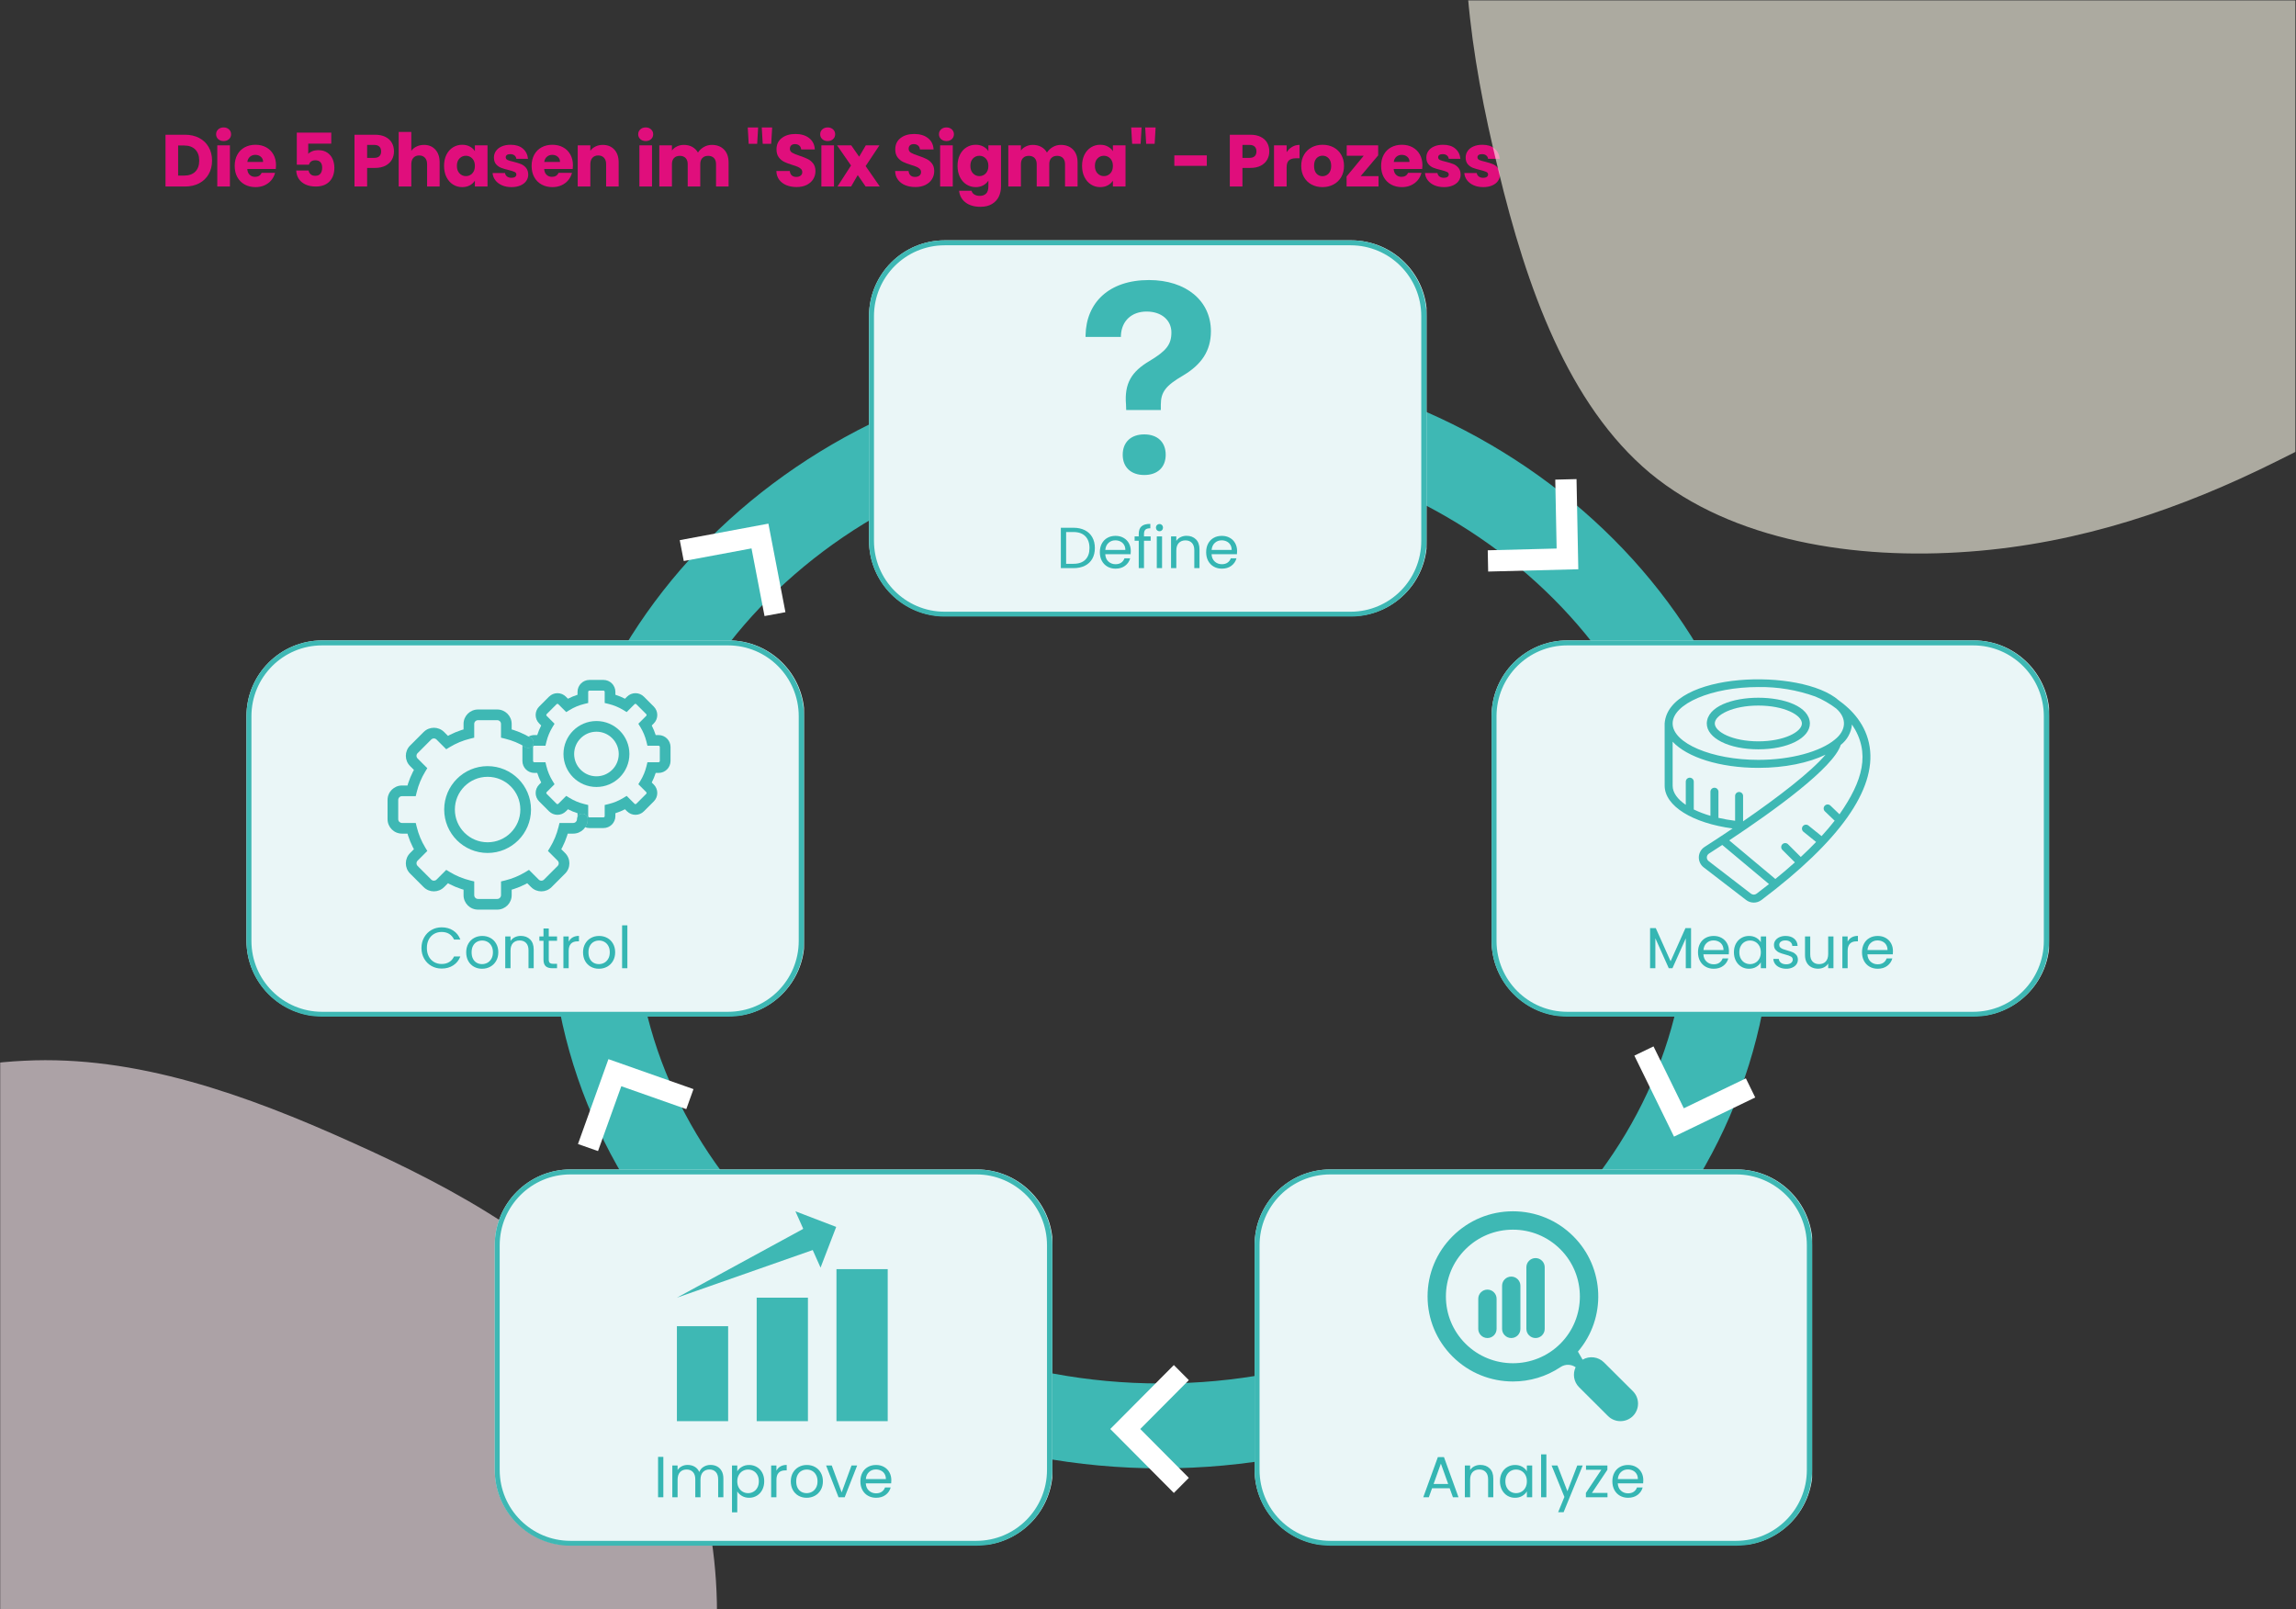
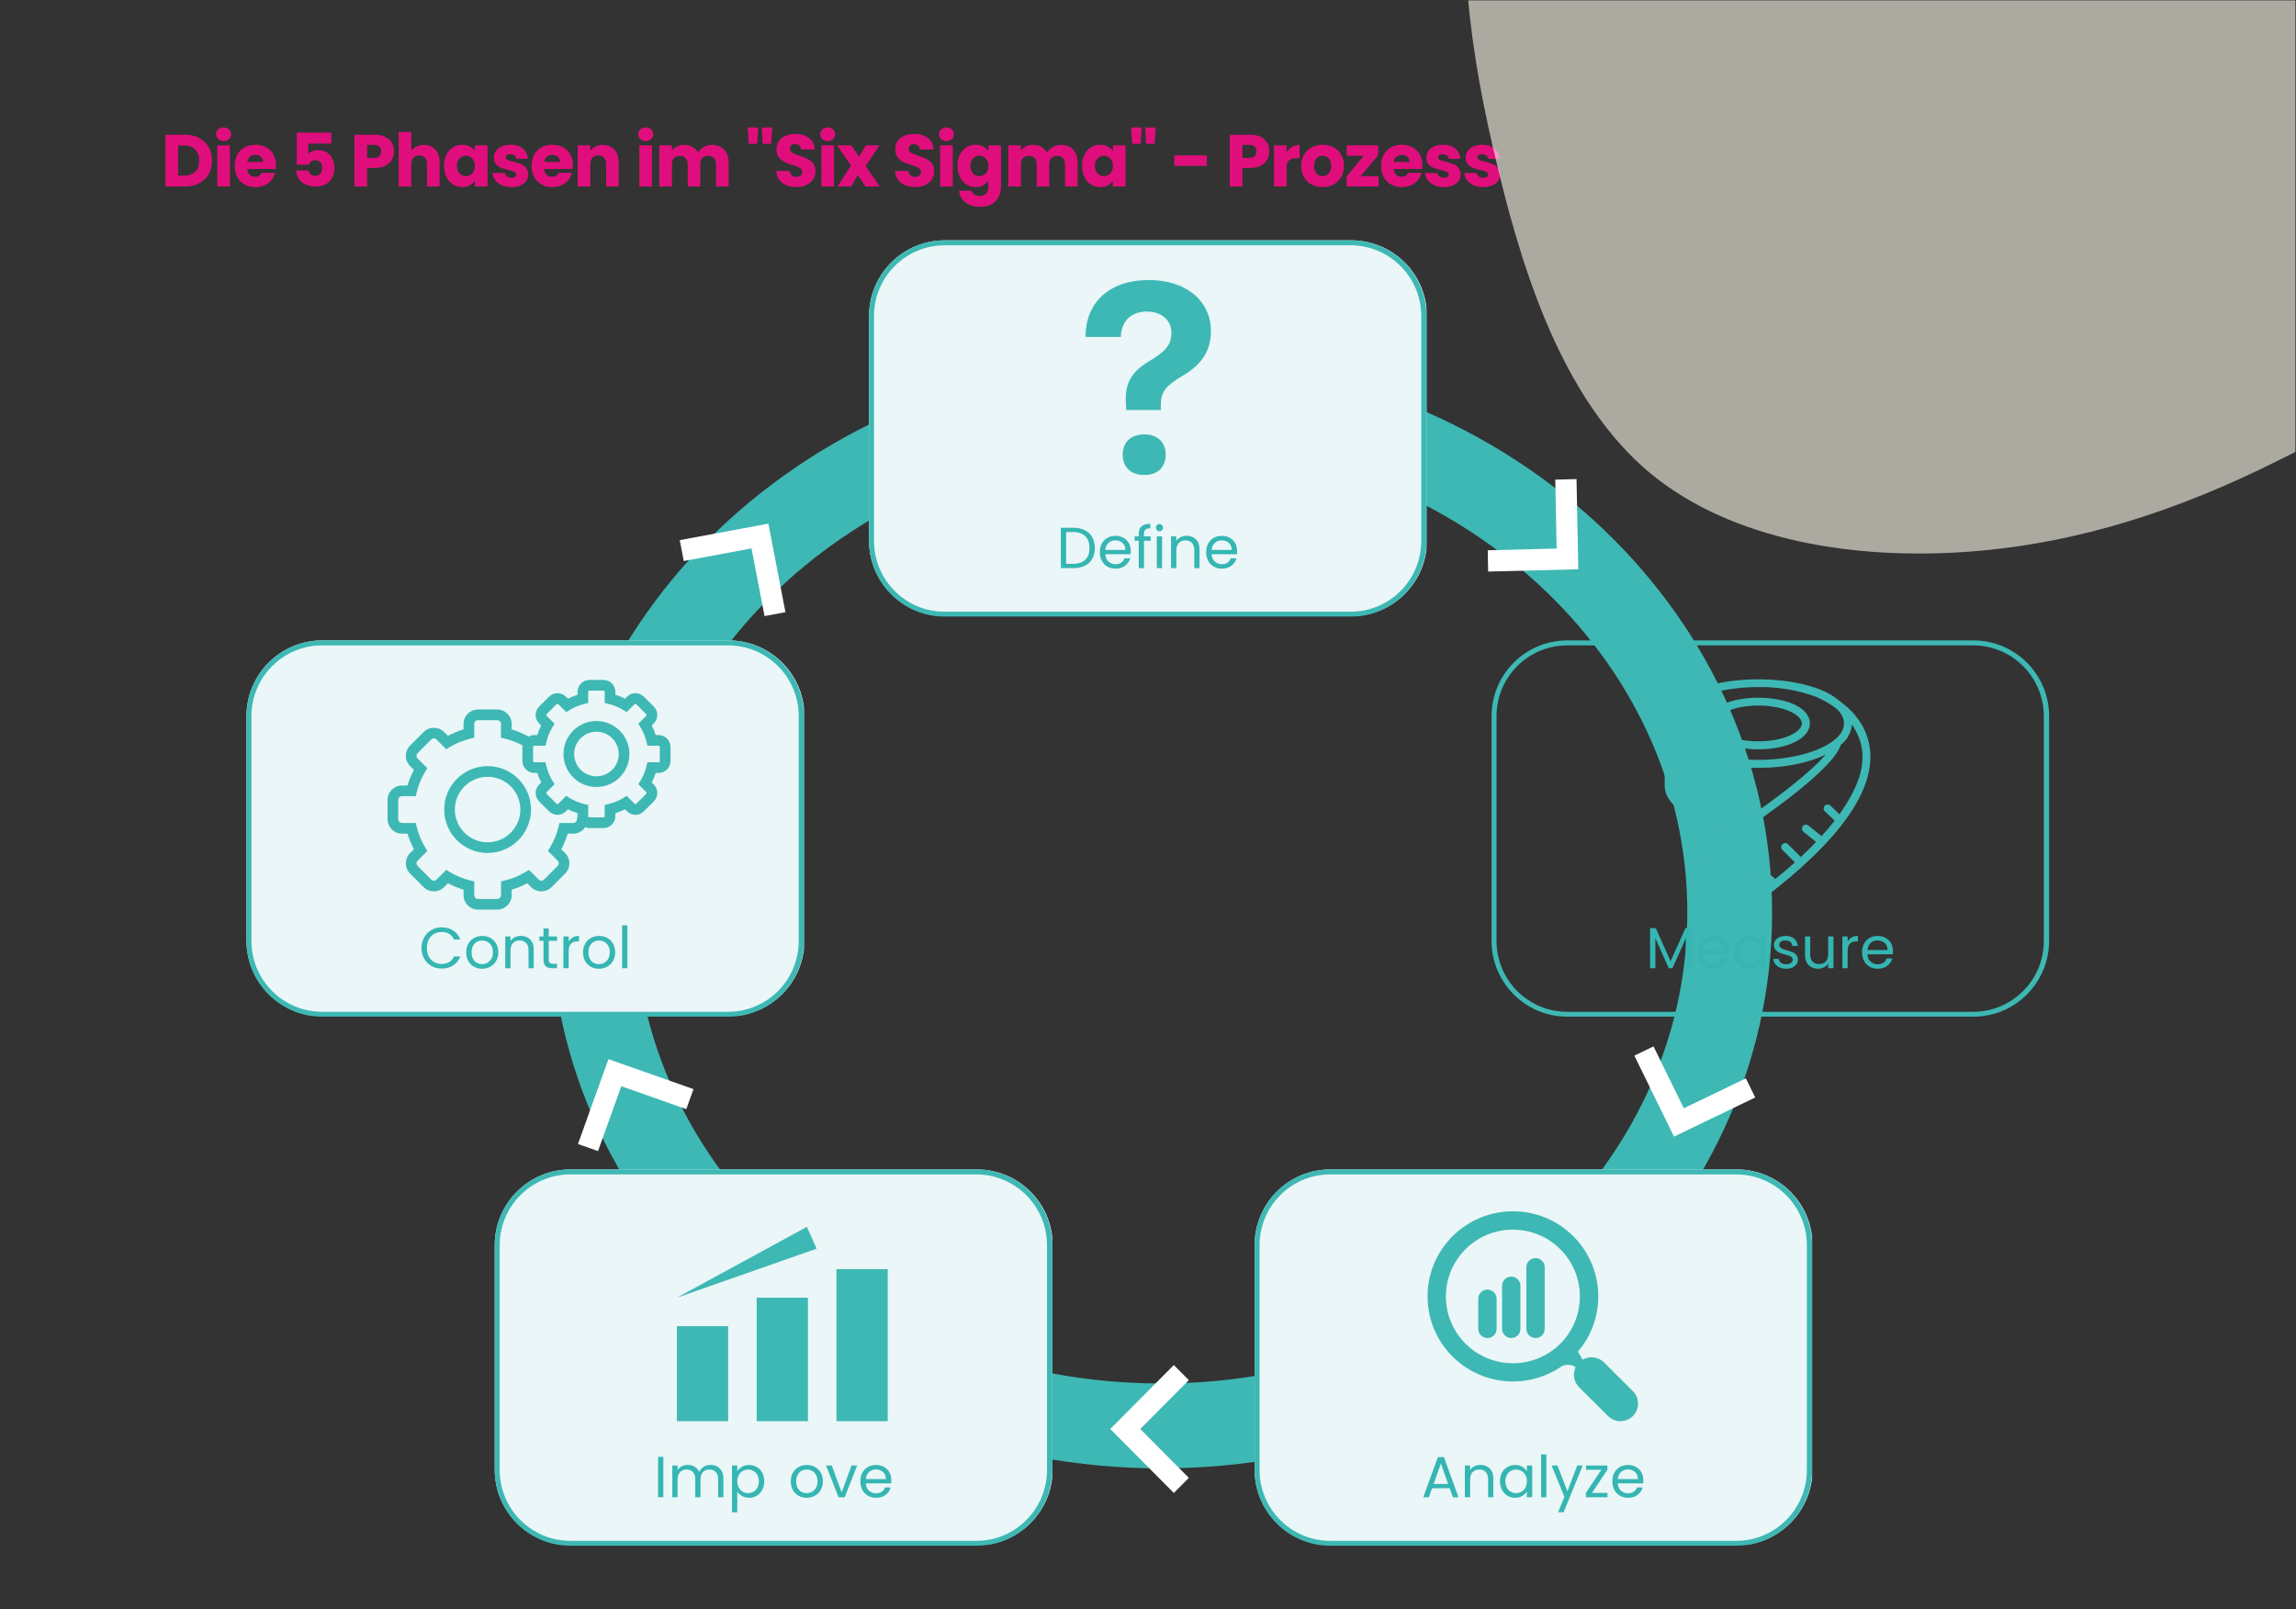
<svg xmlns="http://www.w3.org/2000/svg" width="1849" zoomAndPan="magnify" viewBox="0 0 1386.75 972" height="1296" preserveAspectRatio="xMidYMid meet" version="1.0">
  <rect x="0" y="0" width="1386.75" height="972" fill="#333333" stroke="none" />
  <defs>
    <filter x="0%" y="0%" width="100%" height="100%" id="33b5047463">
      <feColorMatrix values="0 0 0 0 1 0 0 0 0 1 0 0 0 0 1 0 0 0 1 0" color-interpolation-filters="sRGB" />
    </filter>
    <g />
    <clipPath id="6c2abc0a56">
      <path d="M 0 534 L 519 534 L 519 971.91 L 0 971.91 Z M 0 534 " clip-rule="nonzero" />
    </clipPath>
    <mask id="f57a4b6a1e">
      <g filter="url(#33b5047463)">
-         <rect x="-138.675" width="1664.1" fill="#000000" y="-97.2" height="1166.4" fill-opacity="0.6" />
-       </g>
+         </g>
    </mask>
    <clipPath id="f3b574167f">
      <path d="M 0 106 L 434 106 L 434 437.91 L 0 437.91 Z M 0 106 " clip-rule="nonzero" />
    </clipPath>
    <clipPath id="4cb217ea6f">
      <path d="M -168.586 882.258 L -377.426 208.898 L 315.992 -6.16 L 524.828 667.199 Z M -168.586 882.258 " clip-rule="nonzero" />
    </clipPath>
    <clipPath id="291b056261">
      <path d="M -377.398 208.977 L -168.562 882.336 L 524.855 667.277 L 316.016 -6.082 Z M -377.398 208.977 " clip-rule="nonzero" />
    </clipPath>
    <clipPath id="95a347c8ad">
      <rect x="0" width="519" y="0" height="438" />
    </clipPath>
    <clipPath id="bddaa6278d">
      <path d="M 332.324 215.637 L 1070.324 215.637 L 1070.324 886.883 L 332.324 886.883 Z M 332.324 215.637 " clip-rule="nonzero" />
    </clipPath>
    <clipPath id="a81942127f">
      <path d="M 701.324 215.637 C 497.531 215.637 332.324 365.898 332.324 551.258 C 332.324 736.617 497.531 886.883 701.324 886.883 C 905.117 886.883 1070.324 736.617 1070.324 551.258 C 1070.324 365.898 905.117 215.637 701.324 215.637 " clip-rule="nonzero" />
    </clipPath>
    <clipPath id="07071f96df">
      <path d="M 524.871 145.156 L 862 145.156 L 862 372 L 524.871 372 Z M 524.871 145.156 " clip-rule="nonzero" />
    </clipPath>
    <clipPath id="8017422e44">
      <path d="M 570.621 145.156 L 816.129 145.156 C 841.398 145.156 861.879 165.641 861.879 190.906 L 861.879 326.426 C 861.879 351.691 841.398 372.176 816.129 372.176 L 570.621 372.176 C 545.352 372.176 524.871 351.691 524.871 326.426 L 524.871 190.906 C 524.871 165.641 545.352 145.156 570.621 145.156 " clip-rule="nonzero" />
    </clipPath>
    <clipPath id="d1084877e8">
      <path d="M 524.871 145.156 L 861.621 145.156 L 861.621 372.406 L 524.871 372.406 Z M 524.871 145.156 " clip-rule="nonzero" />
    </clipPath>
    <clipPath id="388f423dd7">
      <path d="M 570.586 145.156 L 815.902 145.156 C 841.152 145.156 861.617 165.66 861.617 190.953 L 861.617 326.609 C 861.617 351.902 841.152 372.406 815.902 372.406 L 570.586 372.406 C 545.34 372.406 524.871 351.902 524.871 326.609 L 524.871 190.953 C 524.871 165.66 545.34 145.156 570.586 145.156 " clip-rule="nonzero" />
    </clipPath>
    <clipPath id="96f03f18de">
      <path d="M 655 169.152 L 732 169.152 L 732 286.902 L 655 286.902 Z M 655 169.152 " clip-rule="nonzero" />
    </clipPath>
    <clipPath id="fbc518184c">
      <path d="M 900.879 386.809 L 1238 386.809 L 1238 614 L 900.879 614 Z M 900.879 386.809 " clip-rule="nonzero" />
    </clipPath>
    <clipPath id="c4f4dab12c">
-       <path d="M 946.629 386.809 L 1192.141 386.809 C 1217.406 386.809 1237.891 407.293 1237.891 432.559 L 1237.891 568.078 C 1237.891 593.348 1217.406 613.828 1192.141 613.828 L 946.629 613.828 C 921.363 613.828 900.879 593.348 900.879 568.078 L 900.879 432.559 C 900.879 407.293 921.363 386.809 946.629 386.809 " clip-rule="nonzero" />
-     </clipPath>
+       </clipPath>
    <clipPath id="02b68325c7">
      <path d="M 900.883 386.809 L 1237.629 386.809 L 1237.629 614.059 L 900.883 614.059 Z M 900.883 386.809 " clip-rule="nonzero" />
    </clipPath>
    <clipPath id="5a64f73458">
      <path d="M 946.598 386.809 L 1191.914 386.809 C 1217.16 386.809 1237.629 407.312 1237.629 432.605 L 1237.629 568.262 C 1237.629 593.555 1217.16 614.059 1191.914 614.059 L 946.598 614.059 C 921.348 614.059 900.883 593.555 900.883 568.262 L 900.883 432.605 C 900.883 407.312 921.348 386.809 946.598 386.809 " clip-rule="nonzero" />
    </clipPath>
    <clipPath id="1eb16a916f">
      <path d="M 1005.246 410 L 1130 410 L 1130 545.652 L 1005.246 545.652 Z M 1005.246 410 " clip-rule="nonzero" />
    </clipPath>
    <clipPath id="ac5a135176">
      <path d="M 757.754 706.344 L 1095 706.344 L 1095 933.73 L 757.754 933.73 Z M 757.754 706.344 " clip-rule="nonzero" />
    </clipPath>
    <clipPath id="f5de682707">
      <path d="M 803.504 706.344 L 1049.016 706.344 C 1074.281 706.344 1094.766 726.824 1094.766 752.094 L 1094.766 887.613 C 1094.766 912.879 1074.281 933.363 1049.016 933.363 L 803.504 933.363 C 778.238 933.363 757.754 912.879 757.754 887.613 L 757.754 752.094 C 757.754 726.824 778.238 706.344 803.504 706.344 " clip-rule="nonzero" />
    </clipPath>
    <clipPath id="e94e53252b">
      <path d="M 757.758 706.344 L 1094.504 706.344 L 1094.504 933.594 L 757.758 933.594 Z M 757.758 706.344 " clip-rule="nonzero" />
    </clipPath>
    <clipPath id="b12f9b7975">
      <path d="M 803.469 706.344 L 1048.789 706.344 C 1074.035 706.344 1094.5 726.848 1094.5 752.141 L 1094.5 887.797 C 1094.5 913.09 1074.035 933.594 1048.789 933.594 L 803.469 933.594 C 778.223 933.594 757.758 913.09 757.758 887.797 L 757.758 752.141 C 757.758 726.848 778.223 706.344 803.469 706.344 " clip-rule="nonzero" />
    </clipPath>
    <clipPath id="b07128781d">
      <path d="M 862.184 731.621 L 990 731.621 L 990 858.371 L 862.184 858.371 Z M 862.184 731.621 " clip-rule="nonzero" />
    </clipPath>
    <clipPath id="1740e109d2">
      <path d="M 298.809 706.344 L 636 706.344 L 636 933.73 L 298.809 933.73 Z M 298.809 706.344 " clip-rule="nonzero" />
    </clipPath>
    <clipPath id="800847d6a2">
      <path d="M 344.559 706.344 L 590.07 706.344 C 615.336 706.344 635.82 726.824 635.82 752.094 L 635.82 887.613 C 635.82 912.879 615.336 933.363 590.07 933.363 L 344.559 933.363 C 319.293 933.363 298.809 912.879 298.809 887.613 L 298.809 752.094 C 298.809 726.824 319.293 706.344 344.559 706.344 " clip-rule="nonzero" />
    </clipPath>
    <clipPath id="844a564860">
      <path d="M 298.812 706.344 L 635.559 706.344 L 635.559 933.594 L 298.812 933.594 Z M 298.812 706.344 " clip-rule="nonzero" />
    </clipPath>
    <clipPath id="7eebc23506">
      <path d="M 344.527 706.344 L 589.844 706.344 C 615.09 706.344 635.559 726.848 635.559 752.141 L 635.559 887.797 C 635.559 913.09 615.09 933.594 589.844 933.594 L 344.527 933.594 C 319.277 933.594 298.812 913.09 298.812 887.797 L 298.812 752.141 C 298.812 726.848 319.277 706.344 344.527 706.344 " clip-rule="nonzero" />
    </clipPath>
    <clipPath id="9ebd35b2fc">
      <path d="M 408.836 801 L 439.98 801 L 439.98 858.367 L 408.836 858.367 Z M 408.836 801 " clip-rule="nonzero" />
    </clipPath>
    <clipPath id="32b157dd4f">
      <path d="M 457 783.695 L 488 783.695 L 488 858.367 L 457 858.367 Z M 457 783.695 " clip-rule="nonzero" />
    </clipPath>
    <clipPath id="f7b4c0c9c3">
      <path d="M 505.117 766.41 L 536.168 766.41 L 536.168 858.367 L 505.117 858.367 Z M 505.117 766.41 " clip-rule="nonzero" />
    </clipPath>
    <clipPath id="0cee4b1b46">
      <path d="M 408.754 741 L 494 741 L 494 784 L 408.754 784 Z M 408.754 741 " clip-rule="nonzero" />
    </clipPath>
    <clipPath id="e46d2e919c">
      <path d="M 480 731.621 L 506 731.621 L 506 766 L 480 766 Z M 480 731.621 " clip-rule="nonzero" />
    </clipPath>
    <clipPath id="1d99029cff">
      <path d="M 148.859 386.809 L 486 386.809 L 486 614 L 148.859 614 Z M 148.859 386.809 " clip-rule="nonzero" />
    </clipPath>
    <clipPath id="ed4e9c6c08">
      <path d="M 194.609 386.809 L 440.121 386.809 C 465.387 386.809 485.871 407.293 485.871 432.559 L 485.871 568.078 C 485.871 593.348 465.387 613.828 440.121 613.828 L 194.609 613.828 C 169.344 613.828 148.859 593.348 148.859 568.078 L 148.859 432.559 C 148.859 407.293 169.344 386.809 194.609 386.809 " clip-rule="nonzero" />
    </clipPath>
    <clipPath id="fe225742fa">
      <path d="M 148.863 386.809 L 485.609 386.809 L 485.609 614.059 L 148.863 614.059 Z M 148.863 386.809 " clip-rule="nonzero" />
    </clipPath>
    <clipPath id="bee4058ec0">
      <path d="M 194.578 386.809 L 439.895 386.809 C 465.141 386.809 485.609 407.312 485.609 432.605 L 485.609 568.262 C 485.609 593.555 465.141 614.059 439.895 614.059 L 194.578 614.059 C 169.328 614.059 148.863 593.555 148.863 568.262 L 148.863 432.605 C 148.863 407.312 169.328 386.809 194.578 386.809 " clip-rule="nonzero" />
    </clipPath>
    <clipPath id="3c0625c295">
      <path d="M 234.031 428 L 355 428 L 355 549.414 L 234.031 549.414 Z M 234.031 428 " clip-rule="nonzero" />
    </clipPath>
    <clipPath id="95937eb651">
      <path d="M 315 410.664 L 405 410.664 L 405 501 L 315 501 Z M 315 410.664 " clip-rule="nonzero" />
    </clipPath>
    <clipPath id="7be9191427">
      <path d="M 898 289 L 954 289 L 954 346 L 898 346 Z M 898 289 " clip-rule="nonzero" />
    </clipPath>
    <clipPath id="91d092f60e">
      <path d="M 892.117 338.809 L 945.488 282.957 L 980.191 316.121 L 926.82 371.969 Z M 892.117 338.809 " clip-rule="nonzero" />
    </clipPath>
    <clipPath id="d36e7468e4">
      <path d="M 892.117 338.809 L 945.488 282.957 L 980.191 316.121 L 926.82 371.969 Z M 892.117 338.809 " clip-rule="nonzero" />
    </clipPath>
    <clipPath id="ef12cf049a">
      <path d="M 987 632 L 1061 632 L 1061 687 L 987 687 Z M 987 632 " clip-rule="nonzero" />
    </clipPath>
    <clipPath id="d224ad1d88">
      <path d="M 990.164 628.832 L 1063.168 654.094 L 1047.469 699.453 L 974.465 674.191 Z M 990.164 628.832 " clip-rule="nonzero" />
    </clipPath>
    <clipPath id="763e4f57e5">
      <path d="M 990.164 628.832 L 1063.168 654.094 L 1047.469 699.453 L 974.465 674.191 Z M 990.164 628.832 " clip-rule="nonzero" />
    </clipPath>
    <clipPath id="6da7190e42">
      <path d="M 670.266 824.488 L 718.266 824.488 L 718.266 901.738 L 670.266 901.738 Z M 670.266 824.488 " clip-rule="nonzero" />
    </clipPath>
    <clipPath id="a5c0cc9a10">
      <path d="M 349 639 L 419 639 L 419 696 L 349 696 Z M 349 639 " clip-rule="nonzero" />
    </clipPath>
    <clipPath id="177187c618">
      <path d="M 422.836 666.203 L 353.066 699.363 L 332.461 656.012 L 402.23 622.852 Z M 422.836 666.203 " clip-rule="nonzero" />
    </clipPath>
    <clipPath id="b7f0078e8f">
      <path d="M 422.836 666.203 L 353.066 699.363 L 332.461 656.012 L 402.23 622.852 Z M 422.836 666.203 " clip-rule="nonzero" />
    </clipPath>
    <clipPath id="80e3b8146e">
      <path d="M 410 316 L 475 316 L 475 373 L 410 373 Z M 410 316 " clip-rule="nonzero" />
    </clipPath>
    <clipPath id="4c3e063b2e">
      <path d="M 469.164 377.422 L 405.328 333.918 L 432.363 294.254 L 496.195 337.758 Z M 469.164 377.422 " clip-rule="nonzero" />
    </clipPath>
    <clipPath id="1e8300c993">
      <path d="M 469.164 377.422 L 405.328 333.918 L 432.363 294.254 L 496.195 337.758 Z M 469.164 377.422 " clip-rule="nonzero" />
    </clipPath>
    <clipPath id="9f4b9b31bb">
      <path d="M 787 0.086 L 1386.5 0.086 L 1386.5 408 L 787 408 Z M 787 0.086 " clip-rule="nonzero" />
    </clipPath>
    <mask id="6a43ed740f">
      <g filter="url(#33b5047463)">
        <rect x="-138.675" width="1664.1" fill="#000000" y="-97.2" height="1166.4" fill-opacity="0.6" />
      </g>
    </mask>
    <clipPath id="e0b38697d6">
      <path d="M 97 0.086 L 599.5 0.086 L 599.5 335 L 97 335 Z M 97 0.086 " clip-rule="nonzero" />
    </clipPath>
    <clipPath id="772d0769ee">
      <path d="M 208.57 410.656 L -0.27 -262.699 L 693.148 -477.758 L 901.984 195.602 Z M 208.57 410.656 " clip-rule="nonzero" />
    </clipPath>
    <clipPath id="577df787de">
      <path d="M -0.242 -262.621 L 208.594 410.738 L 902.012 195.68 L 693.172 -477.68 Z M -0.242 -262.621 " clip-rule="nonzero" />
    </clipPath>
    <clipPath id="18dd847510">
      <rect x="0" width="600" y="0" height="408" />
    </clipPath>
  </defs>
  <g clip-path="url(#6c2abc0a56)">
    <g mask="url(#f57a4b6a1e)">
      <g transform="matrix(1, 0, 0, 1, 0, 534)">
        <g clip-path="url(#95a347c8ad)">
          <g clip-path="url(#f3b574167f)">
            <g clip-path="url(#4cb217ea6f)">
              <g clip-path="url(#291b056261)">
                <path fill="#feecf4" d="M -167.594 757.301 C -117.727 798.566 -43.219 809.852 24.887 804.809 C 92.586 799.891 153.879 778.648 210.738 750.293 C 268.129 722.223 321.207 687.445 361.234 637.957 C 401.266 588.469 428.5 525.082 432.457 458.641 C 436.695 391.664 417.906 322.449 378.117 270.469 C 338.043 219.023 276.969 184.812 212.672 156.062 C 148.785 127.191 81.965 103.246 14.699 106.688 C -52.688 109.723 -120.645 139.73 -172.5 187.082 C -224.359 234.434 -260.121 299.125 -273.141 366.59 C -286.285 433.648 -276.559 503.887 -259.148 574.422 C -242.145 645.082 -217.051 715.914 -167.594 757.301 Z M -167.594 757.301 " fill-opacity="1" fill-rule="nonzero" />
              </g>
            </g>
          </g>
        </g>
      </g>
    </g>
  </g>
  <g clip-path="url(#bddaa6278d)">
    <g clip-path="url(#a81942127f)">
      <path stroke-linecap="butt" transform="matrix(0.75, 0, 0, 0.75, 332.325, 215.636)" fill="none" stroke-linejoin="miter" d="M 491.867 0.001 C 220.216 0.001 -0.001 200.27 -0.001 447.316 C -0.001 694.363 220.216 894.637 491.867 894.637 C 763.517 894.637 983.734 694.363 983.734 447.316 C 983.734 200.27 763.517 0.001 491.867 0.001 " stroke="#3eb8b4" stroke-width="136" stroke-opacity="1" stroke-miterlimit="4" />
    </g>
  </g>
  <g clip-path="url(#07071f96df)">
    <g clip-path="url(#8017422e44)">
      <path fill="#eaf6f7" d="M 524.871 145.156 L 861.605 145.156 L 861.605 371.816 L 524.871 371.816 Z M 524.871 145.156 " fill-opacity="1" fill-rule="nonzero" />
    </g>
  </g>
  <g clip-path="url(#d1084877e8)">
    <g clip-path="url(#388f423dd7)">
      <path stroke-linecap="butt" transform="matrix(0.749, 0, 0, 0.751, 524.872, 145.156)" fill="none" stroke-linejoin="miter" d="M 60.998 0.001 L 388.337 0.001 C 422.03 0.001 449.337 27.311 449.337 61 L 449.337 241.689 C 449.337 275.378 422.03 302.688 388.337 302.688 L 60.998 302.688 C 27.311 302.688 -0.001 275.378 -0.001 241.689 L -0.001 61 C -0.001 27.311 27.311 0.001 60.998 0.001 " stroke="#3eb8b4" stroke-width="8" stroke-opacity="1" stroke-miterlimit="4" />
    </g>
  </g>
  <g fill="#35b6b3" fill-opacity="1">
    <g transform="translate(693.374, 196.906)">
      <g />
    </g>
  </g>
  <g fill="#35b6b3" fill-opacity="1">
    <g transform="translate(693.374, 245.656)">
      <g />
    </g>
  </g>
  <g fill="#35b6b3" fill-opacity="1">
    <g transform="translate(693.374, 294.406)">
      <g />
    </g>
  </g>
  <g fill="#35b6b3" fill-opacity="1">
    <g transform="translate(638.05, 343.156)">
      <g>
        <path d="M 10.297 -24.391 C 12.953 -24.391 15.254 -23.895 17.203 -22.906 C 19.148 -21.914 20.641 -20.5 21.672 -18.656 C 22.711 -16.812 23.234 -14.641 23.234 -12.141 C 23.234 -9.648 22.711 -7.488 21.672 -5.656 C 20.641 -3.82 19.148 -2.422 17.203 -1.453 C 15.254 -0.484 12.953 0 10.297 0 L 2.688 0 L 2.688 -24.391 Z M 10.297 -2.625 C 13.441 -2.625 15.844 -3.457 17.5 -5.125 C 19.156 -6.789 19.984 -9.129 19.984 -12.141 C 19.984 -15.172 19.148 -17.539 17.484 -19.25 C 15.816 -20.957 13.422 -21.812 10.297 -21.812 L 5.875 -21.812 L 5.875 -2.625 Z M 10.297 -2.625 " />
      </g>
    </g>
  </g>
  <g fill="#35b6b3" fill-opacity="1">
    <g transform="translate(662.789, 343.156)">
      <g>
        <path d="M 20.188 -10.328 C 20.188 -9.723 20.156 -9.082 20.094 -8.406 L 4.766 -8.406 C 4.879 -6.508 5.523 -5.031 6.703 -3.969 C 7.879 -2.906 9.305 -2.375 10.984 -2.375 C 12.367 -2.375 13.52 -2.695 14.438 -3.344 C 15.352 -3.988 16 -4.848 16.375 -5.922 L 19.812 -5.922 C 19.301 -4.078 18.273 -2.578 16.734 -1.422 C 15.191 -0.266 13.273 0.312 10.984 0.312 C 9.172 0.312 7.547 -0.094 6.109 -0.906 C 4.672 -1.727 3.539 -2.891 2.719 -4.391 C 1.906 -5.898 1.5 -7.645 1.5 -9.625 C 1.5 -11.602 1.895 -13.336 2.688 -14.828 C 3.488 -16.328 4.602 -17.477 6.031 -18.281 C 7.469 -19.094 9.117 -19.5 10.984 -19.5 C 12.805 -19.5 14.414 -19.098 15.812 -18.297 C 17.219 -17.504 18.297 -16.414 19.047 -15.031 C 19.805 -13.645 20.188 -12.078 20.188 -10.328 Z M 16.906 -10.984 C 16.906 -12.203 16.633 -13.25 16.094 -14.125 C 15.562 -15 14.832 -15.66 13.906 -16.109 C 12.988 -16.566 11.969 -16.797 10.844 -16.797 C 9.238 -16.797 7.867 -16.281 6.734 -15.25 C 5.609 -14.227 4.961 -12.805 4.797 -10.984 Z M 16.906 -10.984 " />
      </g>
    </g>
  </g>
  <g fill="#35b6b3" fill-opacity="1">
    <g transform="translate(684.484, 343.156)">
      <g>
        <path d="M 10.5 -16.562 L 6.469 -16.562 L 6.469 0 L 3.297 0 L 3.297 -16.562 L 0.812 -16.562 L 0.812 -19.188 L 3.297 -19.188 L 3.297 -20.547 C 3.297 -22.691 3.848 -24.258 4.953 -25.25 C 6.055 -26.238 7.836 -26.734 10.297 -26.734 L 10.297 -24.078 C 8.891 -24.078 7.898 -23.801 7.328 -23.25 C 6.754 -22.707 6.469 -21.805 6.469 -20.547 L 6.469 -19.188 L 10.5 -19.188 Z M 10.5 -16.562 " />
      </g>
    </g>
  </g>
  <g fill="#35b6b3" fill-opacity="1">
    <g transform="translate(695.996, 343.156)">
      <g>
        <path d="M 4.344 -22.297 C 3.738 -22.297 3.223 -22.504 2.797 -22.922 C 2.379 -23.348 2.172 -23.863 2.172 -24.469 C 2.172 -25.07 2.379 -25.582 2.797 -26 C 3.223 -26.426 3.738 -26.641 4.344 -26.641 C 4.926 -26.641 5.422 -26.426 5.828 -26 C 6.234 -25.582 6.438 -25.07 6.438 -24.469 C 6.438 -23.863 6.234 -23.348 5.828 -22.922 C 5.422 -22.504 4.926 -22.297 4.344 -22.297 Z M 5.875 -19.188 L 5.875 0 L 2.688 0 L 2.688 -19.188 Z M 5.875 -19.188 " />
      </g>
    </g>
  </g>
  <g fill="#35b6b3" fill-opacity="1">
    <g transform="translate(704.605, 343.156)">
      <g>
        <path d="M 12.047 -19.531 C 14.379 -19.531 16.266 -18.82 17.703 -17.406 C 19.148 -16 19.875 -13.969 19.875 -11.312 L 19.875 0 L 16.734 0 L 16.734 -10.844 C 16.734 -12.758 16.254 -14.223 15.297 -15.234 C 14.336 -16.254 13.031 -16.766 11.375 -16.766 C 9.695 -16.766 8.359 -16.238 7.359 -15.188 C 6.367 -14.133 5.875 -12.609 5.875 -10.609 L 5.875 0 L 2.688 0 L 2.688 -19.188 L 5.875 -19.188 L 5.875 -16.453 C 6.508 -17.43 7.367 -18.188 8.453 -18.719 C 9.535 -19.258 10.734 -19.531 12.047 -19.531 Z M 12.047 -19.531 " />
      </g>
    </g>
  </g>
  <g fill="#35b6b3" fill-opacity="1">
    <g transform="translate(726.999, 343.156)">
      <g>
        <path d="M 20.188 -10.328 C 20.188 -9.723 20.156 -9.082 20.094 -8.406 L 4.766 -8.406 C 4.879 -6.508 5.523 -5.031 6.703 -3.969 C 7.879 -2.906 9.305 -2.375 10.984 -2.375 C 12.367 -2.375 13.52 -2.695 14.438 -3.344 C 15.352 -3.988 16 -4.848 16.375 -5.922 L 19.812 -5.922 C 19.301 -4.078 18.273 -2.578 16.734 -1.422 C 15.191 -0.266 13.273 0.312 10.984 0.312 C 9.172 0.312 7.547 -0.094 6.109 -0.906 C 4.672 -1.727 3.539 -2.891 2.719 -4.391 C 1.906 -5.898 1.5 -7.645 1.5 -9.625 C 1.5 -11.602 1.895 -13.336 2.688 -14.828 C 3.488 -16.328 4.602 -17.477 6.031 -18.281 C 7.469 -19.094 9.117 -19.5 10.984 -19.5 C 12.805 -19.5 14.414 -19.098 15.812 -18.297 C 17.219 -17.504 18.297 -16.414 19.047 -15.031 C 19.805 -13.645 20.188 -12.078 20.188 -10.328 Z M 16.906 -10.984 C 16.906 -12.203 16.633 -13.25 16.094 -14.125 C 15.562 -15 14.832 -15.66 13.906 -16.109 C 12.988 -16.566 11.969 -16.797 10.844 -16.797 C 9.238 -16.797 7.867 -16.281 6.734 -15.25 C 5.609 -14.227 4.961 -12.805 4.797 -10.984 Z M 16.906 -10.984 " />
      </g>
    </g>
  </g>
  <g clip-path="url(#96f03f18de)">
    <path fill="#3eb8b4" d="M 693.957 169.152 C 669.77 169.152 656.055 182.781 655.664 202.512 L 655.664 203.496 L 677.016 203.496 L 677.016 202.512 C 677.484 193.797 683.48 188.176 692.539 188.176 C 701.52 188.176 707.504 193.398 707.504 200.766 C 707.504 208.137 704.434 211.941 694.27 218.043 C 683.398 224.461 679.059 231.594 680.086 244.27 L 680.207 247.652 L 701.121 247.652 L 701.121 244.434 C 701.121 236.828 704.039 232.938 714.52 226.84 C 725.625 220.262 731.371 211.945 731.371 200.059 C 731.371 181.754 716.488 169.152 693.957 169.152 Z M 691.117 262.371 C 683.102 262.371 678.102 267.051 678.102 274.676 C 678.102 282.23 683.109 286.902 691.117 286.902 C 699.129 286.902 704.066 282.23 704.066 274.676 C 704.066 267.051 699.133 262.371 691.117 262.371 Z M 691.117 262.371 " fill-opacity="1" fill-rule="nonzero" />
  </g>
  <g clip-path="url(#fbc518184c)">
    <g clip-path="url(#c4f4dab12c)">
      <path fill="#eaf6f7" d="M 900.879 386.809 L 1237.613 386.809 L 1237.613 613.473 L 900.879 613.473 Z M 900.879 386.809 " fill-opacity="1" fill-rule="nonzero" />
    </g>
  </g>
  <g clip-path="url(#02b68325c7)">
    <g clip-path="url(#5a64f73458)">
      <path stroke-linecap="butt" transform="matrix(0.749, 0, 0, 0.751, 900.882, 386.809)" fill="none" stroke-linejoin="miter" d="M 61.001 -0 L 388.34 -0 C 422.027 -0 449.34 27.31 449.34 60.999 L 449.34 241.688 C 449.34 275.377 422.027 302.687 388.34 302.687 L 61.001 302.687 C 27.308 302.687 0.001 275.377 0.001 241.688 L 0.001 60.999 C 0.001 27.31 27.308 -0 61.001 -0 " stroke="#3eb8b4" stroke-width="8" stroke-opacity="1" stroke-miterlimit="4" />
    </g>
  </g>
  <g fill="#35b6b3" fill-opacity="1">
    <g transform="translate(1069.384, 438.559)">
      <g />
    </g>
  </g>
  <g fill="#35b6b3" fill-opacity="1">
    <g transform="translate(1069.384, 487.309)">
      <g />
    </g>
  </g>
  <g fill="#35b6b3" fill-opacity="1">
    <g transform="translate(1069.384, 536.059)">
      <g />
    </g>
  </g>
  <g fill="#35b6b3" fill-opacity="1">
    <g transform="translate(993.938, 584.809)">
      <g>
        <path d="M 27.438 -24.219 L 27.438 0 L 24.25 0 L 24.25 -18.062 L 16.203 0 L 13.969 0 L 5.875 -18.094 L 5.875 0 L 2.688 0 L 2.688 -24.219 L 6.125 -24.219 L 15.078 -4.203 L 24.047 -24.219 Z M 27.438 -24.219 " />
      </g>
    </g>
  </g>
  <g fill="#35b6b3" fill-opacity="1">
    <g transform="translate(1024.067, 584.809)">
      <g>
        <path d="M 20.188 -10.328 C 20.188 -9.723 20.156 -9.082 20.094 -8.406 L 4.766 -8.406 C 4.879 -6.508 5.523 -5.031 6.703 -3.969 C 7.879 -2.906 9.305 -2.375 10.984 -2.375 C 12.367 -2.375 13.52 -2.695 14.438 -3.344 C 15.352 -3.988 16 -4.848 16.375 -5.922 L 19.812 -5.922 C 19.301 -4.078 18.273 -2.578 16.734 -1.422 C 15.191 -0.266 13.273 0.312 10.984 0.312 C 9.172 0.312 7.547 -0.094 6.109 -0.906 C 4.672 -1.727 3.539 -2.891 2.719 -4.391 C 1.906 -5.898 1.5 -7.645 1.5 -9.625 C 1.5 -11.602 1.895 -13.336 2.688 -14.828 C 3.488 -16.328 4.602 -17.477 6.031 -18.281 C 7.469 -19.094 9.117 -19.5 10.984 -19.5 C 12.805 -19.5 14.414 -19.098 15.812 -18.297 C 17.219 -17.504 18.297 -16.414 19.047 -15.031 C 19.805 -13.645 20.188 -12.078 20.188 -10.328 Z M 16.906 -10.984 C 16.906 -12.203 16.633 -13.25 16.094 -14.125 C 15.562 -15 14.832 -15.66 13.906 -16.109 C 12.988 -16.566 11.969 -16.797 10.844 -16.797 C 9.238 -16.797 7.867 -16.281 6.734 -15.25 C 5.609 -14.227 4.961 -12.805 4.797 -10.984 Z M 16.906 -10.984 " />
      </g>
    </g>
  </g>
  <g fill="#35b6b3" fill-opacity="1">
    <g transform="translate(1045.762, 584.809)">
      <g>
        <path d="M 1.5 -9.656 C 1.5 -11.613 1.895 -13.332 2.688 -14.812 C 3.488 -16.301 4.582 -17.453 5.969 -18.266 C 7.352 -19.086 8.898 -19.5 10.609 -19.5 C 12.285 -19.5 13.738 -19.133 14.969 -18.406 C 16.207 -17.688 17.133 -16.781 17.75 -15.688 L 17.75 -19.188 L 20.969 -19.188 L 20.969 0 L 17.75 0 L 17.75 -3.562 C 17.113 -2.445 16.172 -1.52 14.922 -0.781 C 13.68 -0.051 12.227 0.312 10.562 0.312 C 8.863 0.312 7.328 -0.102 5.953 -0.938 C 4.578 -1.781 3.488 -2.957 2.688 -4.469 C 1.895 -5.988 1.5 -7.719 1.5 -9.656 Z M 17.75 -9.625 C 17.75 -11.07 17.457 -12.332 16.875 -13.406 C 16.289 -14.477 15.5 -15.301 14.5 -15.875 C 13.508 -16.445 12.422 -16.734 11.234 -16.734 C 10.047 -16.734 8.961 -16.453 7.984 -15.891 C 7.004 -15.328 6.223 -14.508 5.641 -13.438 C 5.055 -12.363 4.766 -11.102 4.766 -9.656 C 4.766 -8.188 5.055 -6.91 5.641 -5.828 C 6.223 -4.742 7.004 -3.914 7.984 -3.344 C 8.961 -2.77 10.047 -2.484 11.234 -2.484 C 12.422 -2.484 13.508 -2.77 14.5 -3.344 C 15.5 -3.914 16.289 -4.742 16.875 -5.828 C 17.457 -6.91 17.75 -8.176 17.75 -9.625 Z M 17.75 -9.625 " />
      </g>
    </g>
  </g>
  <g fill="#35b6b3" fill-opacity="1">
    <g transform="translate(1069.416, 584.809)">
      <g>
        <path d="M 9.484 0.312 C 8.016 0.312 6.695 0.062 5.531 -0.438 C 4.363 -0.938 3.441 -1.633 2.766 -2.531 C 2.086 -3.438 1.711 -4.473 1.641 -5.641 L 4.938 -5.641 C 5.031 -4.68 5.477 -3.895 6.281 -3.281 C 7.082 -2.676 8.141 -2.375 9.453 -2.375 C 10.66 -2.375 11.613 -2.641 12.312 -3.172 C 13.02 -3.711 13.375 -4.395 13.375 -5.219 C 13.375 -6.051 13 -6.672 12.25 -7.078 C 11.5 -7.492 10.344 -7.898 8.781 -8.297 C 7.363 -8.672 6.203 -9.051 5.297 -9.438 C 4.398 -9.82 3.629 -10.391 2.984 -11.141 C 2.348 -11.898 2.031 -12.898 2.031 -14.141 C 2.031 -15.117 2.32 -16.016 2.906 -16.828 C 3.488 -17.648 4.316 -18.301 5.391 -18.781 C 6.461 -19.258 7.688 -19.5 9.062 -19.5 C 11.188 -19.5 12.898 -18.961 14.203 -17.891 C 15.516 -16.816 16.219 -15.344 16.312 -13.469 L 13.125 -13.469 C 13.051 -14.477 12.645 -15.285 11.906 -15.891 C 11.176 -16.492 10.191 -16.797 8.953 -16.797 C 7.816 -16.797 6.91 -16.551 6.234 -16.062 C 5.555 -15.57 5.219 -14.93 5.219 -14.141 C 5.219 -13.504 5.422 -12.984 5.828 -12.578 C 6.234 -12.172 6.742 -11.844 7.359 -11.594 C 7.984 -11.352 8.844 -11.082 9.938 -10.781 C 11.312 -10.406 12.43 -10.035 13.297 -9.672 C 14.16 -9.316 14.898 -8.773 15.516 -8.047 C 16.141 -7.328 16.461 -6.383 16.484 -5.219 C 16.484 -4.164 16.191 -3.219 15.609 -2.375 C 15.023 -1.539 14.203 -0.883 13.141 -0.406 C 12.078 0.07 10.859 0.312 9.484 0.312 Z M 9.484 0.312 " />
      </g>
    </g>
  </g>
  <g fill="#35b6b3" fill-opacity="1">
    <g transform="translate(1087.682, 584.809)">
      <g>
        <path d="M 19.703 -19.188 L 19.703 0 L 16.516 0 L 16.516 -2.828 C 15.91 -1.848 15.066 -1.082 13.984 -0.531 C 12.898 0.008 11.703 0.281 10.391 0.281 C 8.898 0.281 7.555 -0.023 6.359 -0.641 C 5.172 -1.266 4.234 -2.191 3.547 -3.422 C 2.859 -4.66 2.516 -6.164 2.516 -7.938 L 2.516 -19.188 L 5.672 -19.188 L 5.672 -8.359 C 5.672 -6.473 6.148 -5.02 7.109 -4 C 8.066 -2.988 9.375 -2.484 11.031 -2.484 C 12.727 -2.484 14.066 -3.008 15.047 -4.062 C 16.023 -5.113 16.516 -6.641 16.516 -8.641 L 16.516 -19.188 Z M 19.703 -19.188 " />
      </g>
    </g>
  </g>
  <g fill="#35b6b3" fill-opacity="1">
    <g transform="translate(1110.077, 584.809)">
      <g>
        <path d="M 5.875 -16.062 C 6.438 -17.156 7.234 -18.004 8.266 -18.609 C 9.305 -19.223 10.578 -19.531 12.078 -19.531 L 12.078 -16.234 L 11.234 -16.234 C 7.66 -16.234 5.875 -14.301 5.875 -10.438 L 5.875 0 L 2.688 0 L 2.688 -19.188 L 5.875 -19.188 Z M 5.875 -16.062 " />
      </g>
    </g>
  </g>
  <g fill="#35b6b3" fill-opacity="1">
    <g transform="translate(1123.129, 584.809)">
      <g>
        <path d="M 20.188 -10.328 C 20.188 -9.723 20.156 -9.082 20.094 -8.406 L 4.766 -8.406 C 4.879 -6.508 5.523 -5.031 6.703 -3.969 C 7.879 -2.906 9.305 -2.375 10.984 -2.375 C 12.367 -2.375 13.52 -2.695 14.438 -3.344 C 15.352 -3.988 16 -4.848 16.375 -5.922 L 19.812 -5.922 C 19.301 -4.078 18.273 -2.578 16.734 -1.422 C 15.191 -0.266 13.273 0.312 10.984 0.312 C 9.172 0.312 7.547 -0.094 6.109 -0.906 C 4.672 -1.727 3.539 -2.891 2.719 -4.391 C 1.906 -5.898 1.5 -7.645 1.5 -9.625 C 1.5 -11.602 1.895 -13.336 2.688 -14.828 C 3.488 -16.328 4.602 -17.477 6.031 -18.281 C 7.469 -19.094 9.117 -19.5 10.984 -19.5 C 12.805 -19.5 14.414 -19.098 15.812 -18.297 C 17.219 -17.504 18.297 -16.414 19.047 -15.031 C 19.805 -13.645 20.188 -12.078 20.188 -10.328 Z M 16.906 -10.984 C 16.906 -12.203 16.633 -13.25 16.094 -14.125 C 15.562 -15 14.832 -15.66 13.906 -16.109 C 12.988 -16.566 11.969 -16.797 10.844 -16.797 C 9.238 -16.797 7.867 -16.281 6.734 -15.25 C 5.609 -14.227 4.961 -12.805 4.797 -10.984 Z M 16.906 -10.984 " />
      </g>
    </g>
  </g>
  <path fill="#3eb8b4" d="M 1062.012 452.59 C 1079.762 452.59 1093.148 445.871 1093.148 436.965 C 1092.699 416.246 1031.312 416.254 1030.871 436.965 C 1030.871 445.871 1044.258 452.59 1062.012 452.59 Z M 1062.012 426.16 C 1077.516 426.16 1088.32 431.855 1088.32 436.965 C 1088.32 442.074 1077.516 447.77 1062.012 447.77 C 1046.504 447.77 1035.703 442.074 1035.703 436.965 C 1035.703 431.855 1046.504 426.16 1062.012 426.16 Z M 1062.012 426.16 " fill-opacity="1" fill-rule="nonzero" />
  <g clip-path="url(#1eb16a916f)">
    <path fill="#3eb8b4" d="M 1129.27 451.207 C 1127.215 437.664 1118.406 428.574 1110.605 423.027 C 1088.031 403.148 1007.766 405.688 1005.418 436.965 C 1005.434 437.043 1005.391 474.602 1005.434 474.664 C 1005.516 486.863 1022.344 497.191 1046.484 500.391 C 1040.855 504.188 1035.156 507.934 1029.543 511.539 C 1029.289 511.699 1029.043 511.879 1028.809 512.074 C 1028.578 512.266 1028.355 512.473 1028.148 512.691 C 1027.938 512.91 1027.746 513.141 1027.562 513.383 C 1027.383 513.625 1027.215 513.879 1027.066 514.141 C 1026.914 514.402 1026.781 514.676 1026.664 514.953 C 1026.543 515.23 1026.445 515.516 1026.359 515.805 C 1026.277 516.098 1026.211 516.391 1026.16 516.691 C 1026.113 516.988 1026.082 517.289 1026.07 517.59 C 1026.055 517.895 1026.062 518.195 1026.086 518.496 C 1026.109 518.801 1026.152 519.098 1026.211 519.395 C 1026.27 519.691 1026.348 519.984 1026.441 520.27 C 1026.535 520.559 1026.648 520.84 1026.773 521.113 C 1026.902 521.387 1027.047 521.652 1027.207 521.91 C 1027.367 522.168 1027.543 522.414 1027.73 522.648 C 1027.922 522.883 1028.125 523.109 1028.34 523.32 C 1028.559 523.531 1028.785 523.73 1029.027 523.914 L 1054.617 543.598 C 1055.277 544.102 1056 544.492 1056.789 544.758 C 1057.574 545.027 1058.387 545.164 1059.219 545.168 C 1060.051 545.176 1060.859 545.047 1061.652 544.785 C 1062.441 544.523 1063.168 544.145 1063.832 543.645 C 1111.145 508.012 1133.16 476.91 1129.27 451.207 Z M 1062.012 414.969 C 1073.828 414.816 1085.297 416.727 1096.426 420.695 C 1100.941 422.57 1105.145 424.988 1109.035 427.945 C 1115.68 433.754 1115.133 441.188 1108.242 446.68 C 1099.629 453.887 1081.922 458.961 1062.012 458.961 C 1033.953 458.961 1010.246 448.891 1010.246 436.965 C 1010.246 425.043 1033.953 414.969 1062.012 414.969 Z M 1010.254 474.578 C 1010.23 474.547 1010.258 448.016 1010.246 447.98 C 1018.961 457.375 1038.609 463.785 1062.012 463.785 C 1078.086 463.785 1092.391 460.758 1102.602 455.82 C 1093.832 466.18 1074.281 481.281 1052.801 496.082 L 1052.801 480.762 C 1052.801 480.445 1052.738 480.137 1052.617 479.84 C 1052.496 479.547 1052.32 479.285 1052.094 479.059 C 1051.867 478.832 1051.605 478.656 1051.309 478.535 C 1051.016 478.414 1050.707 478.352 1050.387 478.352 C 1050.066 478.352 1049.758 478.414 1049.461 478.535 C 1049.168 478.656 1048.906 478.832 1048.68 479.059 C 1048.453 479.285 1048.277 479.547 1048.156 479.84 C 1048.035 480.137 1047.973 480.445 1047.973 480.762 L 1047.973 495.742 C 1044.586 495.328 1041.234 494.746 1037.91 493.988 L 1037.91 478.203 C 1037.91 477.883 1037.848 477.574 1037.727 477.277 C 1037.602 476.984 1037.426 476.723 1037.203 476.496 C 1036.977 476.27 1036.715 476.098 1036.418 475.973 C 1036.121 475.852 1035.812 475.789 1035.492 475.789 C 1035.172 475.789 1034.867 475.852 1034.57 475.973 C 1034.273 476.098 1034.012 476.27 1033.785 476.496 C 1033.559 476.723 1033.387 476.984 1033.262 477.277 C 1033.141 477.574 1033.078 477.883 1033.078 478.203 L 1033.078 492.742 C 1029.613 491.754 1026.258 490.477 1023.012 488.91 L 1023.012 472.102 C 1023.008 471.785 1022.945 471.48 1022.82 471.188 C 1022.695 470.898 1022.52 470.641 1022.293 470.418 C 1022.07 470.195 1021.809 470.023 1021.516 469.906 C 1021.223 469.785 1020.918 469.723 1020.598 469.723 C 1020.281 469.723 1019.977 469.785 1019.684 469.906 C 1019.391 470.023 1019.129 470.195 1018.902 470.418 C 1018.68 470.641 1018.504 470.898 1018.379 471.188 C 1018.254 471.48 1018.188 471.785 1018.184 472.102 L 1018.184 486.117 C 1013.176 482.719 1010.254 478.75 1010.254 474.578 Z M 1060.926 539.793 C 1060.68 539.977 1060.418 540.113 1060.129 540.211 C 1059.84 540.305 1059.543 540.352 1059.242 540.352 C 1058.938 540.348 1058.641 540.301 1058.355 540.199 C 1058.07 540.102 1057.805 539.961 1057.562 539.777 L 1031.973 520.094 C 1031.801 519.957 1031.645 519.805 1031.508 519.633 C 1031.371 519.461 1031.254 519.273 1031.16 519.074 C 1031.07 518.875 1031 518.668 1030.957 518.449 C 1030.914 518.234 1030.898 518.016 1030.906 517.797 C 1030.914 517.578 1030.949 517.359 1031.008 517.148 C 1031.07 516.938 1031.156 516.734 1031.262 516.543 C 1031.371 516.352 1031.5 516.176 1031.652 516.016 C 1031.805 515.855 1031.973 515.715 1032.156 515.594 C 1034.699 513.961 1037.41 512.203 1040.227 510.355 L 1068.449 533.984 C 1066.016 535.91 1063.508 537.848 1060.926 539.793 Z M 1111.031 491.832 L 1105.539 486.562 C 1105.309 486.344 1105.043 486.176 1104.746 486.059 C 1104.449 485.941 1104.141 485.891 1103.82 485.895 C 1103.5 485.902 1103.195 485.969 1102.902 486.098 C 1102.609 486.227 1102.352 486.406 1102.133 486.637 C 1101.91 486.867 1101.742 487.129 1101.625 487.426 C 1101.508 487.723 1101.453 488.031 1101.461 488.352 C 1101.465 488.672 1101.531 488.977 1101.66 489.27 C 1101.789 489.562 1101.969 489.82 1102.195 490.039 L 1108.105 495.707 C 1105.723 498.758 1103.09 501.859 1100.203 505.012 L 1092.25 498.602 C 1092 498.406 1091.723 498.266 1091.418 498.184 C 1091.117 498.098 1090.805 498.074 1090.492 498.109 C 1090.18 498.145 1089.883 498.242 1089.605 498.395 C 1089.328 498.547 1089.09 498.746 1088.891 498.988 C 1088.695 499.234 1088.551 499.508 1088.457 499.812 C 1088.367 500.113 1088.336 500.422 1088.367 500.738 C 1088.398 501.051 1088.488 501.348 1088.637 501.629 C 1088.781 501.906 1088.977 502.148 1089.219 502.352 L 1096.898 508.543 C 1094.031 511.527 1090.945 514.551 1087.648 517.613 L 1079.91 509.887 C 1079.684 509.668 1079.422 509.5 1079.129 509.383 C 1078.832 509.27 1078.527 509.211 1078.211 509.215 C 1077.898 509.219 1077.594 509.281 1077.301 509.402 C 1077.012 509.523 1076.754 509.699 1076.531 509.922 C 1076.305 510.145 1076.133 510.402 1076.012 510.691 C 1075.891 510.984 1075.824 511.285 1075.824 511.602 C 1075.82 511.918 1075.875 512.223 1075.992 512.516 C 1076.109 512.809 1076.277 513.07 1076.496 513.297 L 1084.082 520.871 C 1080.395 524.176 1076.465 527.52 1072.293 530.906 L 1044.434 507.582 C 1071.969 489.316 1107.496 463.598 1111.785 449.922 C 1112.742 449.18 1113.613 448.348 1114.398 447.43 C 1115.188 446.512 1115.871 445.52 1116.453 444.461 C 1117.039 443.402 1117.508 442.293 1117.867 441.137 C 1118.223 439.98 1118.457 438.801 1118.574 437.598 C 1130.094 454.773 1125 471.797 1111.031 491.832 Z M 1111.031 491.832 " fill-opacity="1" fill-rule="nonzero" />
  </g>
  <g clip-path="url(#ac5a135176)">
    <g clip-path="url(#f5de682707)">
      <path fill="#eaf6f7" d="M 757.754 706.344 L 1094.488 706.344 L 1094.488 933.004 L 757.754 933.004 Z M 757.754 706.344 " fill-opacity="1" fill-rule="nonzero" />
    </g>
  </g>
  <g clip-path="url(#e94e53252b)">
    <g clip-path="url(#b12f9b7975)">
      <path stroke-linecap="butt" transform="matrix(0.749, 0, 0, 0.751, 757.756, 706.343)" fill="none" stroke-linejoin="miter" d="M 60.997 0.001 L 388.341 0.001 C 422.029 0.001 449.336 27.311 449.336 61.001 L 449.336 241.689 C 449.336 275.378 422.029 302.689 388.341 302.689 L 60.997 302.689 C 27.31 302.689 0.003 275.378 0.003 241.689 L 0.003 61.001 C 0.003 27.311 27.31 0.001 60.997 0.001 " stroke="#3eb8b4" stroke-width="8" stroke-opacity="1" stroke-miterlimit="4" />
    </g>
  </g>
  <g fill="#35b6b3" fill-opacity="1">
    <g transform="translate(926.258, 758.093)">
      <g />
    </g>
  </g>
  <g fill="#35b6b3" fill-opacity="1">
    <g transform="translate(926.258, 806.843)">
      <g />
    </g>
  </g>
  <g fill="#35b6b3" fill-opacity="1">
    <g transform="translate(926.258, 855.593)">
      <g />
    </g>
  </g>
  <g fill="#35b6b3" fill-opacity="1">
    <g transform="translate(858.476, 904.343)">
      <g>
        <path d="M 17.109 -5.422 L 6.469 -5.422 L 4.516 0 L 1.156 0 L 9.969 -24.25 L 13.656 -24.25 L 22.438 0 L 19.078 0 Z M 16.203 -8.016 L 11.797 -20.328 L 7.391 -8.016 Z M 16.203 -8.016 " />
      </g>
    </g>
  </g>
  <g fill="#35b6b3" fill-opacity="1">
    <g transform="translate(882.061, 904.343)">
      <g>
        <path d="M 12.047 -19.531 C 14.379 -19.531 16.266 -18.82 17.703 -17.406 C 19.148 -16 19.875 -13.969 19.875 -11.312 L 19.875 0 L 16.734 0 L 16.734 -10.844 C 16.734 -12.758 16.254 -14.223 15.297 -15.234 C 14.336 -16.254 13.031 -16.766 11.375 -16.766 C 9.695 -16.766 8.359 -16.238 7.359 -15.188 C 6.367 -14.133 5.875 -12.609 5.875 -10.609 L 5.875 0 L 2.688 0 L 2.688 -19.188 L 5.875 -19.188 L 5.875 -16.453 C 6.508 -17.43 7.367 -18.188 8.453 -18.719 C 9.535 -19.258 10.734 -19.531 12.047 -19.531 Z M 12.047 -19.531 " />
      </g>
    </g>
  </g>
  <g fill="#35b6b3" fill-opacity="1">
    <g transform="translate(904.456, 904.343)">
      <g>
        <path d="M 1.5 -9.656 C 1.5 -11.613 1.895 -13.332 2.688 -14.812 C 3.488 -16.301 4.582 -17.453 5.969 -18.266 C 7.352 -19.086 8.898 -19.5 10.609 -19.5 C 12.285 -19.5 13.738 -19.133 14.969 -18.406 C 16.207 -17.688 17.133 -16.781 17.75 -15.688 L 17.75 -19.188 L 20.969 -19.188 L 20.969 0 L 17.75 0 L 17.75 -3.562 C 17.113 -2.445 16.172 -1.52 14.922 -0.781 C 13.68 -0.051 12.227 0.312 10.562 0.312 C 8.863 0.312 7.328 -0.102 5.953 -0.938 C 4.578 -1.781 3.488 -2.957 2.688 -4.469 C 1.895 -5.988 1.5 -7.719 1.5 -9.656 Z M 17.75 -9.625 C 17.75 -11.07 17.457 -12.332 16.875 -13.406 C 16.289 -14.477 15.5 -15.301 14.5 -15.875 C 13.508 -16.445 12.422 -16.734 11.234 -16.734 C 10.047 -16.734 8.961 -16.453 7.984 -15.891 C 7.004 -15.328 6.223 -14.508 5.641 -13.438 C 5.055 -12.363 4.766 -11.102 4.766 -9.656 C 4.766 -8.188 5.055 -6.91 5.641 -5.828 C 6.223 -4.742 7.004 -3.914 7.984 -3.344 C 8.961 -2.77 10.047 -2.484 11.234 -2.484 C 12.422 -2.484 13.508 -2.77 14.5 -3.344 C 15.5 -3.914 16.289 -4.742 16.875 -5.828 C 17.457 -6.91 17.75 -8.176 17.75 -9.625 Z M 17.75 -9.625 " />
      </g>
    </g>
  </g>
  <g fill="#35b6b3" fill-opacity="1">
    <g transform="translate(928.111, 904.343)">
      <g>
        <path d="M 5.875 -25.906 L 5.875 0 L 2.688 0 L 2.688 -25.906 Z M 5.875 -25.906 " />
      </g>
    </g>
  </g>
  <g fill="#35b6b3" fill-opacity="1">
    <g transform="translate(936.719, 904.343)">
      <g>
        <path d="M 19.219 -19.188 L 7.672 9.031 L 4.375 9.031 L 8.156 -0.203 L 0.422 -19.188 L 3.953 -19.188 L 9.969 -3.641 L 15.922 -19.188 Z M 19.219 -19.188 " />
      </g>
    </g>
  </g>
  <g fill="#35b6b3" fill-opacity="1">
    <g transform="translate(956.419, 904.343)">
      <g>
        <path d="M 5.078 -2.625 L 14.484 -2.625 L 14.484 0 L 1.438 0 L 1.438 -2.625 L 10.75 -16.594 L 1.5 -16.594 L 1.5 -19.188 L 14.422 -19.188 L 14.422 -16.594 Z M 5.078 -2.625 " />
      </g>
    </g>
  </g>
  <g fill="#35b6b3" fill-opacity="1">
    <g transform="translate(972.341, 904.343)">
      <g>
        <path d="M 20.188 -10.328 C 20.188 -9.723 20.156 -9.082 20.094 -8.406 L 4.766 -8.406 C 4.879 -6.508 5.523 -5.031 6.703 -3.969 C 7.879 -2.906 9.305 -2.375 10.984 -2.375 C 12.367 -2.375 13.52 -2.695 14.438 -3.344 C 15.352 -3.988 16 -4.848 16.375 -5.922 L 19.812 -5.922 C 19.301 -4.078 18.273 -2.578 16.734 -1.422 C 15.191 -0.266 13.273 0.312 10.984 0.312 C 9.172 0.312 7.547 -0.094 6.109 -0.906 C 4.672 -1.727 3.539 -2.891 2.719 -4.391 C 1.906 -5.898 1.5 -7.645 1.5 -9.625 C 1.5 -11.602 1.895 -13.336 2.688 -14.828 C 3.488 -16.328 4.602 -17.477 6.031 -18.281 C 7.469 -19.094 9.117 -19.5 10.984 -19.5 C 12.805 -19.5 14.414 -19.098 15.812 -18.297 C 17.219 -17.504 18.297 -16.414 19.047 -15.031 C 19.805 -13.645 20.188 -12.078 20.188 -10.328 Z M 16.906 -10.984 C 16.906 -12.203 16.633 -13.25 16.094 -14.125 C 15.562 -15 14.832 -15.66 13.906 -16.109 C 12.988 -16.566 11.969 -16.797 10.844 -16.797 C 9.238 -16.797 7.867 -16.281 6.734 -15.25 C 5.609 -14.227 4.961 -12.805 4.797 -10.984 Z M 16.906 -10.984 " />
      </g>
    </g>
  </g>
  <path fill="#3eb8b4" d="M 898.383 808.172 C 895.336 808.172 892.848 805.688 892.848 802.652 L 892.848 784.438 C 892.848 781.402 895.336 778.918 898.383 778.918 C 901.426 778.918 903.918 781.402 903.918 784.438 L 903.918 802.652 C 903.918 805.688 901.453 808.172 898.383 808.172 Z M 898.383 808.172 " fill-opacity="1" fill-rule="nonzero" />
  <path fill="#3eb8b4" d="M 912.773 808.172 C 909.73 808.172 907.238 805.688 907.238 802.652 L 907.238 776.574 C 907.238 773.539 909.73 771.055 912.773 771.055 C 915.82 771.055 918.309 773.539 918.309 776.574 L 918.309 802.652 C 918.309 805.688 915.848 808.172 912.773 808.172 Z M 912.773 808.172 " fill-opacity="1" fill-rule="nonzero" />
  <path fill="#3eb8b4" d="M 927.445 808.172 C 924.398 808.172 921.906 805.688 921.906 802.652 L 921.906 765.398 C 921.906 762.363 924.398 759.879 927.445 759.879 C 930.488 759.879 932.98 762.363 932.98 765.398 L 932.98 802.652 C 932.98 805.688 930.516 808.172 927.445 808.172 Z M 927.445 808.172 " fill-opacity="1" fill-rule="nonzero" />
  <g clip-path="url(#b07128781d)">
    <path fill="#3eb8b4" d="M 986.23 840.266 L 968.766 822.879 C 965.277 819.402 959.938 818.852 955.867 821.227 L 953.047 816.367 C 970.316 796.195 969.375 765.758 950.25 746.688 C 940.508 736.973 927.555 731.621 913.797 731.621 C 900.016 731.621 887.09 736.973 877.348 746.688 C 867.605 756.402 862.234 769.316 862.234 783.031 C 862.234 796.773 867.605 809.66 877.348 819.375 C 887.395 829.395 900.598 834.414 913.797 834.414 C 923.844 834.414 933.895 831.52 942.555 825.695 C 945.324 823.848 948.949 823.902 951.66 825.805 C 949.781 829.754 950.473 834.609 953.738 837.867 L 971.203 855.277 C 973.277 857.348 975.992 858.371 978.73 858.371 C 981.441 858.371 984.184 857.348 986.258 855.277 C 990.383 851.141 990.383 844.406 986.23 840.266 Z M 885.152 811.594 C 877.512 803.977 873.305 793.82 873.305 783.059 C 873.305 772.27 877.512 762.141 885.152 754.523 C 892.793 746.906 902.977 742.715 913.77 742.715 C 924.594 742.715 934.75 746.906 942.391 754.523 C 958.168 770.254 958.168 795.891 942.391 811.621 C 926.613 827.324 900.93 827.324 885.152 811.594 Z M 885.152 811.594 " fill-opacity="1" fill-rule="nonzero" />
  </g>
  <g clip-path="url(#1740e109d2)">
    <g clip-path="url(#800847d6a2)">
      <path fill="#eaf6f7" d="M 298.809 706.344 L 635.543 706.344 L 635.543 933.004 L 298.809 933.004 Z M 298.809 706.344 " fill-opacity="1" fill-rule="nonzero" />
    </g>
  </g>
  <g clip-path="url(#844a564860)">
    <g clip-path="url(#7eebc23506)">
      <path stroke-linecap="butt" transform="matrix(0.749, 0, 0, 0.751, 298.812, 706.343)" fill="none" stroke-linejoin="miter" d="M 61.001 0.001 L 388.34 0.001 C 422.027 0.001 449.34 27.311 449.34 61.001 L 449.34 241.689 C 449.34 275.378 422.027 302.689 388.34 302.689 L 61.001 302.689 C 27.308 302.689 0.001 275.378 0.001 241.689 L 0.001 61.001 C 0.001 27.311 27.308 0.001 61.001 0.001 " stroke="#3eb8b4" stroke-width="8" stroke-opacity="1" stroke-miterlimit="4" />
    </g>
  </g>
  <g fill="#35b6b3" fill-opacity="1">
    <g transform="translate(467.313, 758.093)">
      <g />
    </g>
  </g>
  <g fill="#35b6b3" fill-opacity="1">
    <g transform="translate(467.313, 806.843)">
      <g />
    </g>
  </g>
  <g fill="#35b6b3" fill-opacity="1">
    <g transform="translate(467.313, 855.593)">
      <g />
    </g>
  </g>
  <g fill="#35b6b3" fill-opacity="1">
    <g transform="translate(394.774, 904.343)">
      <g>
        <path d="M 5.875 -24.391 L 5.875 0 L 2.688 0 L 2.688 -24.391 Z M 5.875 -24.391 " />
      </g>
    </g>
  </g>
  <g fill="#35b6b3" fill-opacity="1">
    <g transform="translate(403.382, 904.343)">
      <g>
        <path d="M 25.766 -19.531 C 27.254 -19.531 28.582 -19.219 29.75 -18.594 C 30.914 -17.977 31.836 -17.051 32.516 -15.812 C 33.191 -14.582 33.531 -13.082 33.531 -11.312 L 33.531 0 L 30.375 0 L 30.375 -10.844 C 30.375 -12.758 29.898 -14.223 28.953 -15.234 C 28.016 -16.254 26.738 -16.766 25.125 -16.766 C 23.469 -16.766 22.148 -16.234 21.172 -15.172 C 20.191 -14.109 19.703 -12.57 19.703 -10.562 L 19.703 0 L 16.562 0 L 16.562 -10.844 C 16.562 -12.758 16.086 -14.223 15.141 -15.234 C 14.191 -16.254 12.914 -16.766 11.312 -16.766 C 9.645 -16.766 8.32 -16.234 7.344 -15.172 C 6.363 -14.109 5.875 -12.57 5.875 -10.562 L 5.875 0 L 2.688 0 L 2.688 -19.188 L 5.875 -19.188 L 5.875 -16.422 C 6.508 -17.422 7.359 -18.188 8.422 -18.719 C 9.484 -19.258 10.656 -19.531 11.938 -19.531 C 13.539 -19.531 14.961 -19.164 16.203 -18.438 C 17.441 -17.719 18.363 -16.66 18.969 -15.266 C 19.508 -16.617 20.395 -17.664 21.625 -18.406 C 22.863 -19.156 24.242 -19.531 25.766 -19.531 Z M 25.766 -19.531 " />
      </g>
    </g>
  </g>
  <g fill="#35b6b3" fill-opacity="1">
    <g transform="translate(439.424, 904.343)">
      <g>
        <path d="M 5.875 -15.641 C 6.508 -16.742 7.445 -17.66 8.688 -18.391 C 9.938 -19.129 11.395 -19.5 13.062 -19.5 C 14.758 -19.5 16.301 -19.086 17.688 -18.266 C 19.082 -17.453 20.176 -16.301 20.969 -14.812 C 21.758 -13.332 22.156 -11.613 22.156 -9.656 C 22.156 -7.719 21.758 -5.988 20.969 -4.469 C 20.176 -2.957 19.082 -1.781 17.688 -0.938 C 16.301 -0.102 14.758 0.312 13.062 0.312 C 11.426 0.312 9.984 -0.051 8.734 -0.781 C 7.484 -1.52 6.531 -2.438 5.875 -3.531 L 5.875 9.094 L 2.688 9.094 L 2.688 -19.188 L 5.875 -19.188 Z M 18.906 -9.656 C 18.906 -11.102 18.613 -12.363 18.031 -13.438 C 17.445 -14.508 16.656 -15.328 15.656 -15.891 C 14.664 -16.453 13.578 -16.734 12.391 -16.734 C 11.223 -16.734 10.145 -16.445 9.156 -15.875 C 8.164 -15.301 7.367 -14.473 6.766 -13.391 C 6.172 -12.305 5.875 -11.051 5.875 -9.625 C 5.875 -8.176 6.172 -6.91 6.766 -5.828 C 7.367 -4.742 8.164 -3.914 9.156 -3.344 C 10.145 -2.77 11.223 -2.484 12.391 -2.484 C 13.578 -2.484 14.664 -2.77 15.656 -3.344 C 16.656 -3.914 17.445 -4.742 18.031 -5.828 C 18.613 -6.91 18.906 -8.188 18.906 -9.656 Z M 18.906 -9.656 " />
      </g>
    </g>
  </g>
  <g fill="#35b6b3" fill-opacity="1">
    <g transform="translate(463.079, 904.343)">
      <g>
-         <path d="M 5.875 -16.062 C 6.438 -17.156 7.234 -18.004 8.266 -18.609 C 9.305 -19.223 10.578 -19.531 12.078 -19.531 L 12.078 -16.234 L 11.234 -16.234 C 7.66 -16.234 5.875 -14.301 5.875 -10.438 L 5.875 0 L 2.688 0 L 2.688 -19.188 L 5.875 -19.188 Z M 5.875 -16.062 " />
-       </g>
+         </g>
    </g>
  </g>
  <g fill="#35b6b3" fill-opacity="1">
    <g transform="translate(476.131, 904.343)">
      <g>
        <path d="M 11.062 0.312 C 9.258 0.312 7.629 -0.094 6.172 -0.906 C 4.711 -1.727 3.566 -2.891 2.734 -4.391 C 1.91 -5.898 1.5 -7.645 1.5 -9.625 C 1.5 -11.582 1.926 -13.312 2.781 -14.812 C 3.633 -16.32 4.797 -17.477 6.266 -18.281 C 7.734 -19.094 9.379 -19.5 11.203 -19.5 C 13.023 -19.5 14.672 -19.094 16.141 -18.281 C 17.609 -17.477 18.766 -16.328 19.609 -14.828 C 20.461 -13.336 20.891 -11.602 20.891 -9.625 C 20.891 -7.645 20.453 -5.898 19.578 -4.391 C 18.703 -2.891 17.52 -1.727 16.031 -0.906 C 14.539 -0.094 12.883 0.312 11.062 0.312 Z M 11.062 -2.484 C 12.207 -2.484 13.281 -2.75 14.281 -3.281 C 15.281 -3.82 16.086 -4.629 16.703 -5.703 C 17.328 -6.773 17.641 -8.082 17.641 -9.625 C 17.641 -11.164 17.332 -12.473 16.719 -13.547 C 16.113 -14.617 15.32 -15.414 14.344 -15.938 C 13.363 -16.469 12.305 -16.734 11.172 -16.734 C 10.004 -16.734 8.938 -16.469 7.969 -15.938 C 7 -15.414 6.223 -14.617 5.641 -13.547 C 5.055 -12.473 4.766 -11.164 4.766 -9.625 C 4.766 -8.062 5.047 -6.742 5.609 -5.672 C 6.18 -4.598 6.945 -3.797 7.906 -3.266 C 8.863 -2.742 9.914 -2.484 11.062 -2.484 Z M 11.062 -2.484 " />
      </g>
    </g>
  </g>
  <g fill="#35b6b3" fill-opacity="1">
    <g transform="translate(498.526, 904.343)">
      <g>
        <path d="M 9.828 -2.938 L 15.781 -19.188 L 19.188 -19.188 L 11.656 0 L 7.938 0 L 0.422 -19.188 L 3.844 -19.188 Z M 9.828 -2.938 " />
      </g>
    </g>
  </g>
  <g fill="#35b6b3" fill-opacity="1">
    <g transform="translate(518.157, 904.343)">
      <g>
        <path d="M 20.188 -10.328 C 20.188 -9.723 20.156 -9.082 20.094 -8.406 L 4.766 -8.406 C 4.879 -6.508 5.523 -5.031 6.703 -3.969 C 7.879 -2.906 9.305 -2.375 10.984 -2.375 C 12.367 -2.375 13.52 -2.695 14.438 -3.344 C 15.352 -3.988 16 -4.848 16.375 -5.922 L 19.812 -5.922 C 19.301 -4.078 18.273 -2.578 16.734 -1.422 C 15.191 -0.266 13.273 0.312 10.984 0.312 C 9.172 0.312 7.547 -0.094 6.109 -0.906 C 4.672 -1.727 3.539 -2.891 2.719 -4.391 C 1.906 -5.898 1.5 -7.645 1.5 -9.625 C 1.5 -11.602 1.895 -13.336 2.688 -14.828 C 3.488 -16.328 4.602 -17.477 6.031 -18.281 C 7.469 -19.094 9.117 -19.5 10.984 -19.5 C 12.805 -19.5 14.414 -19.098 15.812 -18.297 C 17.219 -17.504 18.297 -16.414 19.047 -15.031 C 19.805 -13.645 20.188 -12.078 20.188 -10.328 Z M 16.906 -10.984 C 16.906 -12.203 16.633 -13.25 16.094 -14.125 C 15.562 -15 14.832 -15.66 13.906 -16.109 C 12.988 -16.566 11.969 -16.797 10.844 -16.797 C 9.238 -16.797 7.867 -16.281 6.734 -15.25 C 5.609 -14.227 4.961 -12.805 4.797 -10.984 Z M 16.906 -10.984 " />
      </g>
    </g>
  </g>
  <g clip-path="url(#9ebd35b2fc)">
    <path fill="#3eb8b4" d="M 408.836 858.367 L 439.789 858.367 L 439.789 801.039 L 408.836 801.039 L 408.836 858.367 " fill-opacity="1" fill-rule="nonzero" />
  </g>
  <g clip-path="url(#32b157dd4f)">
    <path fill="#3eb8b4" d="M 457.023 858.367 L 487.977 858.367 L 487.977 783.797 L 457.023 783.797 L 457.023 858.367 " fill-opacity="1" fill-rule="nonzero" />
  </g>
  <g clip-path="url(#f7b4c0c9c3)">
    <path fill="#3eb8b4" d="M 505.211 858.367 L 536.168 858.367 L 536.168 766.551 L 505.211 766.551 L 505.211 858.367 " fill-opacity="1" fill-rule="nonzero" />
  </g>
  <g clip-path="url(#0cee4b1b46)">
    <path fill="#3eb8b4" d="M 493.234 754.195 L 408.836 783.797 L 487.355 741.023 Z M 493.234 754.195 " fill-opacity="1" fill-rule="nonzero" />
  </g>
  <g clip-path="url(#e46d2e919c)">
-     <path fill="#3eb8b4" d="M 495.602 765.633 L 480.418 731.617 L 505.055 741.055 Z M 495.602 765.633 " fill-opacity="1" fill-rule="nonzero" />
-   </g>
+     </g>
  <g clip-path="url(#1d99029cff)">
    <g clip-path="url(#ed4e9c6c08)">
      <path fill="#eaf6f7" d="M 148.859 386.809 L 485.594 386.809 L 485.594 613.473 L 148.859 613.473 Z M 148.859 386.809 " fill-opacity="1" fill-rule="nonzero" />
    </g>
  </g>
  <g clip-path="url(#fe225742fa)">
    <g clip-path="url(#bee4058ec0)">
      <path stroke-linecap="butt" transform="matrix(0.749, 0, 0, 0.751, 148.862, 386.809)" fill="none" stroke-linejoin="miter" d="M 61.001 -0 L 388.34 -0 C 422.028 -0 449.34 27.31 449.34 60.999 L 449.34 241.688 C 449.34 275.377 422.028 302.687 388.34 302.687 L 61.001 302.687 C 27.309 302.687 0.001 275.377 0.001 241.688 L 0.001 60.999 C 0.001 27.31 27.309 -0 61.001 -0 " stroke="#3eb8b4" stroke-width="8" stroke-opacity="1" stroke-miterlimit="4" />
    </g>
  </g>
  <g fill="#35b6b3" fill-opacity="1">
    <g transform="translate(317.364, 438.559)">
      <g />
    </g>
  </g>
  <g fill="#35b6b3" fill-opacity="1">
    <g transform="translate(317.364, 487.309)">
      <g />
    </g>
  </g>
  <g fill="#35b6b3" fill-opacity="1">
    <g transform="translate(317.364, 536.059)">
      <g />
    </g>
  </g>
  <g fill="#35b6b3" fill-opacity="1">
    <g transform="translate(253.063, 584.809)">
      <g>
        <path d="M 1.5 -12.219 C 1.5 -14.594 2.035 -16.727 3.109 -18.625 C 4.18 -20.531 5.645 -22.02 7.5 -23.094 C 9.363 -24.164 11.426 -24.703 13.688 -24.703 C 16.344 -24.703 18.66 -24.062 20.641 -22.781 C 22.629 -21.5 24.078 -19.68 24.984 -17.328 L 21.172 -17.328 C 20.492 -18.797 19.52 -19.926 18.25 -20.719 C 16.977 -21.508 15.457 -21.906 13.688 -21.906 C 11.977 -21.906 10.445 -21.508 9.094 -20.719 C 7.738 -19.926 6.676 -18.801 5.906 -17.344 C 5.145 -15.883 4.766 -14.176 4.766 -12.219 C 4.766 -10.281 5.145 -8.582 5.906 -7.125 C 6.676 -5.664 7.738 -4.539 9.094 -3.75 C 10.445 -2.957 11.977 -2.562 13.688 -2.562 C 15.457 -2.562 16.977 -2.953 18.25 -3.734 C 19.52 -4.516 20.492 -5.641 21.172 -7.109 L 24.984 -7.109 C 24.078 -4.773 22.629 -2.973 20.641 -1.703 C 18.66 -0.43 16.344 0.203 13.688 0.203 C 11.426 0.203 9.363 -0.32 7.5 -1.375 C 5.645 -2.438 4.18 -3.91 3.109 -5.797 C 2.035 -7.691 1.5 -9.832 1.5 -12.219 Z M 1.5 -12.219 " />
      </g>
    </g>
  </g>
  <g fill="#35b6b3" fill-opacity="1">
    <g transform="translate(280.077, 584.809)">
      <g>
        <path d="M 11.062 0.312 C 9.258 0.312 7.629 -0.094 6.172 -0.906 C 4.711 -1.727 3.566 -2.891 2.734 -4.391 C 1.91 -5.898 1.5 -7.645 1.5 -9.625 C 1.5 -11.582 1.926 -13.312 2.781 -14.812 C 3.633 -16.32 4.797 -17.477 6.266 -18.281 C 7.734 -19.094 9.379 -19.5 11.203 -19.5 C 13.023 -19.5 14.672 -19.094 16.141 -18.281 C 17.609 -17.477 18.766 -16.328 19.609 -14.828 C 20.461 -13.336 20.891 -11.602 20.891 -9.625 C 20.891 -7.645 20.453 -5.898 19.578 -4.391 C 18.703 -2.891 17.52 -1.727 16.031 -0.906 C 14.539 -0.094 12.883 0.312 11.062 0.312 Z M 11.062 -2.484 C 12.207 -2.484 13.281 -2.75 14.281 -3.281 C 15.281 -3.82 16.086 -4.629 16.703 -5.703 C 17.328 -6.773 17.641 -8.082 17.641 -9.625 C 17.641 -11.164 17.332 -12.473 16.719 -13.547 C 16.113 -14.617 15.32 -15.414 14.344 -15.938 C 13.363 -16.469 12.305 -16.734 11.172 -16.734 C 10.004 -16.734 8.938 -16.469 7.969 -15.938 C 7 -15.414 6.223 -14.617 5.641 -13.547 C 5.055 -12.473 4.766 -11.164 4.766 -9.625 C 4.766 -8.062 5.047 -6.742 5.609 -5.672 C 6.18 -4.598 6.945 -3.797 7.906 -3.266 C 8.863 -2.742 9.914 -2.484 11.062 -2.484 Z M 11.062 -2.484 " />
      </g>
    </g>
  </g>
  <g fill="#35b6b3" fill-opacity="1">
    <g transform="translate(302.472, 584.809)">
      <g>
        <path d="M 12.047 -19.531 C 14.379 -19.531 16.266 -18.82 17.703 -17.406 C 19.148 -16 19.875 -13.969 19.875 -11.312 L 19.875 0 L 16.734 0 L 16.734 -10.844 C 16.734 -12.758 16.254 -14.223 15.297 -15.234 C 14.336 -16.254 13.031 -16.766 11.375 -16.766 C 9.695 -16.766 8.359 -16.238 7.359 -15.188 C 6.367 -14.133 5.875 -12.609 5.875 -10.609 L 5.875 0 L 2.688 0 L 2.688 -19.188 L 5.875 -19.188 L 5.875 -16.453 C 6.508 -17.43 7.367 -18.188 8.453 -18.719 C 9.535 -19.258 10.734 -19.531 12.047 -19.531 Z M 12.047 -19.531 " />
      </g>
    </g>
  </g>
  <g fill="#35b6b3" fill-opacity="1">
    <g transform="translate(324.867, 584.809)">
      <g>
        <path d="M 6.578 -16.562 L 6.578 -5.25 C 6.578 -4.312 6.773 -3.648 7.172 -3.266 C 7.566 -2.879 8.254 -2.688 9.234 -2.688 L 11.578 -2.688 L 11.578 0 L 8.719 0 C 6.945 0 5.613 -0.406 4.719 -1.219 C 3.832 -2.039 3.391 -3.383 3.391 -5.25 L 3.391 -16.562 L 0.906 -16.562 L 0.906 -19.188 L 3.391 -19.188 L 3.391 -24.016 L 6.578 -24.016 L 6.578 -19.188 L 11.578 -19.188 L 11.578 -16.562 Z M 6.578 -16.562 " />
      </g>
    </g>
  </g>
  <g fill="#35b6b3" fill-opacity="1">
    <g transform="translate(337.604, 584.809)">
      <g>
        <path d="M 5.875 -16.062 C 6.438 -17.156 7.234 -18.004 8.266 -18.609 C 9.305 -19.223 10.578 -19.531 12.078 -19.531 L 12.078 -16.234 L 11.234 -16.234 C 7.66 -16.234 5.875 -14.301 5.875 -10.438 L 5.875 0 L 2.688 0 L 2.688 -19.188 L 5.875 -19.188 Z M 5.875 -16.062 " />
      </g>
    </g>
  </g>
  <g fill="#35b6b3" fill-opacity="1">
    <g transform="translate(350.656, 584.809)">
      <g>
        <path d="M 11.062 0.312 C 9.258 0.312 7.629 -0.094 6.172 -0.906 C 4.711 -1.727 3.566 -2.891 2.734 -4.391 C 1.91 -5.898 1.5 -7.645 1.5 -9.625 C 1.5 -11.582 1.926 -13.312 2.781 -14.812 C 3.633 -16.32 4.797 -17.477 6.266 -18.281 C 7.734 -19.094 9.379 -19.5 11.203 -19.5 C 13.023 -19.5 14.672 -19.094 16.141 -18.281 C 17.609 -17.477 18.766 -16.328 19.609 -14.828 C 20.461 -13.336 20.891 -11.602 20.891 -9.625 C 20.891 -7.645 20.453 -5.898 19.578 -4.391 C 18.703 -2.891 17.52 -1.727 16.031 -0.906 C 14.539 -0.094 12.883 0.312 11.062 0.312 Z M 11.062 -2.484 C 12.207 -2.484 13.281 -2.75 14.281 -3.281 C 15.281 -3.82 16.086 -4.629 16.703 -5.703 C 17.328 -6.773 17.641 -8.082 17.641 -9.625 C 17.641 -11.164 17.332 -12.473 16.719 -13.547 C 16.113 -14.617 15.32 -15.414 14.344 -15.938 C 13.363 -16.469 12.305 -16.734 11.172 -16.734 C 10.004 -16.734 8.938 -16.469 7.969 -15.938 C 7 -15.414 6.223 -14.617 5.641 -13.547 C 5.055 -12.473 4.766 -11.164 4.766 -9.625 C 4.766 -8.062 5.047 -6.742 5.609 -5.672 C 6.18 -4.598 6.945 -3.797 7.906 -3.266 C 8.863 -2.742 9.914 -2.484 11.062 -2.484 Z M 11.062 -2.484 " />
      </g>
    </g>
  </g>
  <g fill="#35b6b3" fill-opacity="1">
    <g transform="translate(373.051, 584.809)">
      <g>
        <path d="M 5.875 -25.906 L 5.875 0 L 2.688 0 L 2.688 -25.906 Z M 5.875 -25.906 " />
      </g>
    </g>
  </g>
  <path fill="#3eb8b4" d="M 294.512 462.742 C 294.508 462.742 294.508 462.742 294.512 462.742 C 287.281 462.742 280.703 465.684 275.969 470.422 C 271.23 475.152 268.281 481.738 268.289 488.965 C 268.289 496.199 271.23 502.773 275.969 507.508 C 280.699 512.246 287.273 515.188 294.5 515.188 C 294.5 515.188 294.508 515.188 294.508 515.188 C 301.738 515.188 308.312 512.246 313.047 507.508 C 317.781 502.773 320.73 496.191 320.723 488.965 L 314.277 488.965 C 314.277 494.438 312.066 499.355 308.488 502.949 C 304.898 506.535 299.98 508.738 294.508 508.738 C 289.031 508.738 284.113 506.527 280.523 502.949 C 276.941 499.355 274.734 494.43 274.734 488.965 C 274.734 483.488 276.945 478.57 280.523 474.98 C 284.113 471.395 289.039 469.191 294.508 469.191 C 299.98 469.191 304.898 471.395 308.488 474.98 C 312.07 478.57 314.277 483.488 314.277 488.965 L 320.723 488.965 C 320.723 481.73 317.781 475.152 313.047 470.422 C 308.312 465.684 301.738 462.742 294.512 462.742 " fill-opacity="1" fill-rule="nonzero" />
  <g clip-path="url(#3c0625c295)">
    <path fill="#3eb8b4" d="M 320.672 445.715 C 316.352 443.098 311.613 441.117 306.586 439.887 L 305.82 443.02 L 309.043 443.02 L 309.043 437.254 C 309.043 434.855 308.062 432.656 306.488 431.086 C 304.922 429.512 302.719 428.523 300.32 428.531 L 288.699 428.531 C 286.301 428.531 284.102 429.512 282.527 431.086 C 280.957 432.652 279.969 434.855 279.977 437.254 L 279.977 443.02 L 283.199 443.02 L 282.434 439.887 C 277.402 441.117 272.66 443.098 268.348 445.715 L 270.016 448.473 L 272.301 446.191 L 268.227 442.121 C 267.379 441.277 266.387 440.633 265.336 440.207 C 264.285 439.781 263.172 439.57 262.055 439.57 C 260.941 439.57 259.824 439.781 258.773 440.207 C 257.723 440.633 256.73 441.277 255.887 442.121 L 247.668 450.344 C 246.824 451.188 246.18 452.18 245.754 453.23 C 245.328 454.281 245.117 455.398 245.117 456.516 C 245.117 457.629 245.328 458.746 245.754 459.797 C 246.18 460.848 246.824 461.84 247.668 462.684 L 251.742 466.758 L 254.02 464.477 L 251.258 462.805 C 248.641 467.125 246.664 471.867 245.43 476.895 L 248.562 477.66 L 248.562 474.438 L 242.801 474.438 C 240.402 474.438 238.207 475.418 236.633 476.992 C 235.059 478.559 234.074 480.762 234.078 483.16 L 234.078 494.785 C 234.078 497.184 235.059 499.383 236.633 500.957 C 238.199 502.531 240.402 503.516 242.801 503.508 L 248.562 503.508 L 248.562 500.285 L 245.43 501.055 C 246.664 506.082 248.641 510.828 251.258 515.141 L 254.02 513.473 L 251.742 511.188 L 247.668 515.262 C 246.824 516.109 246.18 517.102 245.754 518.152 C 245.328 519.203 245.117 520.316 245.117 521.434 C 245.117 522.551 245.328 523.664 245.754 524.715 C 246.18 525.766 246.824 526.758 247.668 527.605 L 255.887 535.824 C 256.73 536.668 257.723 537.312 258.773 537.738 C 259.824 538.164 260.941 538.379 262.055 538.379 C 263.172 538.379 264.285 538.164 265.336 537.738 C 266.387 537.312 267.379 536.668 268.227 535.824 L 272.301 531.75 L 270.016 529.473 L 268.348 532.227 C 272.668 534.844 277.402 536.824 282.434 538.055 L 283.199 534.922 L 279.977 534.922 L 279.977 540.688 C 279.977 543.086 280.957 545.281 282.527 546.855 C 284.094 548.43 286.301 549.414 288.699 549.41 L 300.32 549.41 C 302.719 549.41 304.918 548.43 306.488 546.855 C 308.062 545.289 309.047 543.086 309.043 540.688 L 309.043 534.922 L 305.82 534.922 L 306.586 538.055 C 311.613 536.824 316.352 534.844 320.672 532.227 L 319 529.473 L 316.727 531.75 L 320.793 535.824 C 321.637 536.668 322.629 537.312 323.68 537.738 C 324.73 538.164 325.848 538.379 326.961 538.379 C 328.078 538.379 329.191 538.164 330.242 537.738 C 331.293 537.312 332.285 536.668 333.133 535.824 L 341.352 527.605 C 342.195 526.758 342.84 525.766 343.266 524.715 C 343.691 523.664 343.902 522.551 343.902 521.434 C 343.902 520.316 343.691 519.203 343.266 518.152 C 342.84 517.102 342.195 516.109 341.352 515.262 L 337.277 511.188 L 335 513.473 L 337.758 515.141 C 340.375 510.82 342.355 506.082 343.586 501.055 L 340.453 500.285 L 340.453 503.508 L 346.219 503.508 C 348.613 503.508 350.82 502.531 352.387 500.957 C 353.957 499.391 354.945 497.184 354.938 494.785 C 354.938 493.008 353.496 491.562 351.715 491.562 C 349.938 491.562 348.492 493.008 348.492 494.785 C 348.492 495.426 348.242 495.973 347.828 496.398 C 347.41 496.816 346.855 497.062 346.219 497.07 L 337.926 497.07 L 337.328 499.523 C 336.25 503.914 334.523 508.047 332.25 511.809 L 330.941 513.969 L 336.801 519.828 C 337.023 520.059 337.188 520.305 337.301 520.574 C 337.41 520.848 337.469 521.145 337.469 521.434 C 337.469 521.723 337.41 522.02 337.301 522.293 C 337.191 522.562 337.031 522.812 336.801 523.039 L 328.582 531.258 C 328.355 531.492 328.102 531.645 327.832 531.762 C 327.562 531.871 327.266 531.93 326.977 531.93 C 326.68 531.93 326.387 531.871 326.117 531.762 C 325.848 531.652 325.594 531.492 325.363 531.258 L 319.504 525.398 L 317.344 526.707 C 313.586 528.988 309.453 530.711 305.066 531.789 L 302.609 532.387 L 302.609 540.68 C 302.609 541.316 302.355 541.867 301.945 542.293 C 301.527 542.711 300.973 542.957 300.332 542.961 L 288.711 542.961 C 288.074 542.961 287.523 542.711 287.098 542.293 C 286.68 541.871 286.434 541.324 286.43 540.68 L 286.43 532.387 L 283.973 531.789 C 279.582 530.711 275.449 528.984 271.691 526.707 L 269.535 525.398 L 263.676 531.258 C 263.441 531.492 263.195 531.645 262.926 531.762 C 262.656 531.871 262.359 531.93 262.07 531.93 C 261.773 531.93 261.48 531.871 261.211 531.762 C 260.941 531.652 260.688 531.492 260.457 531.258 L 252.238 523.039 C 252.012 522.809 251.852 522.562 251.734 522.293 C 251.625 522.02 251.566 521.723 251.566 521.434 C 251.566 521.145 251.625 520.848 251.734 520.574 C 251.844 520.305 252.008 520.055 252.238 519.828 L 258.098 513.969 L 256.789 511.809 C 254.508 508.047 252.785 503.914 251.711 499.523 L 251.105 497.07 L 242.801 497.07 C 242.164 497.07 241.617 496.816 241.191 496.398 C 240.77 495.98 240.527 495.43 240.52 494.785 L 240.52 483.16 C 240.52 482.523 240.77 481.977 241.191 481.551 C 241.609 481.129 242.156 480.887 242.801 480.887 L 251.09 480.887 L 251.695 478.43 C 252.773 474.039 254.5 469.906 256.777 466.145 L 258.086 463.988 L 252.227 458.125 C 252 457.895 251.84 457.648 251.723 457.371 C 251.613 457.102 251.555 456.809 251.555 456.516 C 251.555 456.219 251.613 455.926 251.723 455.656 C 251.832 455.387 251.992 455.133 252.227 454.91 L 260.445 446.688 C 260.676 446.461 260.922 446.301 261.191 446.184 C 261.465 446.074 261.758 446.016 262.051 446.016 C 262.348 446.016 262.637 446.074 262.906 446.184 C 263.176 446.293 263.43 446.457 263.66 446.688 L 269.52 452.547 L 271.68 451.238 C 275.438 448.965 279.57 447.234 283.961 446.16 L 286.418 445.559 L 286.418 437.27 C 286.418 436.629 286.668 436.082 287.086 435.656 C 287.504 435.238 288.055 434.992 288.699 434.992 L 300.32 434.992 C 300.957 434.992 301.508 435.242 301.934 435.656 C 302.352 436.074 302.598 436.629 302.598 437.27 L 302.598 445.559 L 305.051 446.16 C 309.441 447.234 313.574 448.965 317.332 451.238 C 318.852 452.16 320.84 451.68 321.762 450.156 C 322.676 448.621 322.191 446.637 320.672 445.715 " fill-opacity="1" fill-rule="nonzero" />
  </g>
  <path fill="#3eb8b4" d="M 360.25 435.5 C 360.25 435.5 360.242 435.5 360.242 435.5 C 354.758 435.5 349.754 437.738 346.164 441.336 C 342.57 444.926 340.332 449.93 340.332 455.418 C 340.332 460.906 342.57 465.906 346.164 469.5 C 349.754 473.098 354.75 475.336 360.238 475.336 C 360.238 475.336 360.238 475.336 360.242 475.336 C 365.73 475.336 370.73 473.098 374.32 469.5 C 377.918 465.906 380.156 460.906 380.156 455.418 L 373.711 455.418 C 373.711 459.145 372.207 462.496 369.766 464.941 C 367.316 467.383 363.969 468.887 360.242 468.887 C 356.52 468.887 353.164 467.383 350.723 464.941 C 348.281 462.492 346.777 459.145 346.777 455.418 C 346.777 451.691 348.281 448.34 350.723 445.895 C 353.172 443.453 356.52 441.949 360.242 441.949 C 363.969 441.949 367.32 443.453 369.766 445.895 C 372.207 448.344 373.703 451.691 373.711 455.418 L 380.156 455.418 C 380.156 449.93 377.918 444.926 374.32 441.336 C 370.73 437.738 365.734 435.5 360.25 435.5 " fill-opacity="1" fill-rule="nonzero" />
  <g clip-path="url(#95937eb651)">
    <path fill="#3eb8b4" d="M 341.98 430.098 L 344.141 428.789 C 346.789 427.184 349.703 425.965 352.805 425.203 L 355.262 424.605 L 355.262 417.887 C 355.262 417.668 355.34 417.492 355.488 417.344 C 355.633 417.203 355.809 417.121 356.027 417.121 L 364.461 417.121 C 364.684 417.121 364.852 417.203 365 417.344 C 365.145 417.492 365.227 417.668 365.227 417.887 L 365.227 424.598 L 367.684 425.199 C 370.781 425.961 373.695 427.18 376.348 428.781 L 378.504 430.094 L 383.25 425.348 C 383.332 425.27 383.41 425.219 383.5 425.18 C 383.59 425.141 383.688 425.121 383.793 425.121 C 383.887 425.121 383.992 425.141 384.082 425.18 C 384.172 425.219 384.25 425.27 384.332 425.348 L 390.297 431.312 C 390.371 431.395 390.426 431.473 390.465 431.562 C 390.5 431.652 390.52 431.75 390.52 431.852 C 390.52 431.957 390.5 432.051 390.465 432.141 C 390.426 432.234 390.371 432.309 390.297 432.395 L 385.551 437.141 L 386.859 439.301 C 388.465 441.949 389.684 444.863 390.445 447.965 L 391.043 450.422 L 397.754 450.422 C 397.973 450.422 398.148 450.504 398.297 450.648 C 398.438 450.793 398.52 450.969 398.52 451.188 L 398.52 459.621 C 398.52 459.848 398.438 460.016 398.297 460.164 C 398.148 460.305 397.973 460.391 397.754 460.391 L 391.043 460.391 L 390.445 462.844 C 389.684 465.945 388.465 468.859 386.859 471.512 L 385.551 473.672 L 390.297 478.414 C 390.371 478.5 390.426 478.578 390.465 478.668 C 390.5 478.758 390.52 478.855 390.52 478.957 C 390.52 479.062 390.5 479.156 390.465 479.246 C 390.426 479.34 390.371 479.414 390.297 479.5 L 384.332 485.465 C 384.25 485.547 384.172 485.598 384.082 485.629 C 383.992 485.668 383.895 485.688 383.793 485.688 C 383.688 485.688 383.59 485.668 383.5 485.629 C 383.41 485.594 383.332 485.539 383.25 485.465 L 378.504 480.719 L 376.348 482.027 C 373.695 483.633 370.781 484.852 367.684 485.613 L 365.227 486.219 L 365.227 492.93 C 365.227 493.156 365.145 493.324 365 493.473 C 364.852 493.613 364.68 493.695 364.461 493.695 L 356.027 493.695 C 355.809 493.695 355.633 493.621 355.488 493.473 C 355.344 493.324 355.262 493.148 355.262 492.93 L 355.262 486.219 L 352.805 485.613 C 349.703 484.852 346.789 483.633 344.141 482.027 L 341.98 480.719 L 337.238 485.465 C 337.152 485.547 337.078 485.598 336.984 485.629 C 336.895 485.668 336.801 485.688 336.695 485.688 C 336.594 485.688 336.496 485.668 336.406 485.629 C 336.316 485.594 336.238 485.539 336.156 485.465 L 330.191 479.5 C 330.109 479.414 330.055 479.34 330.023 479.246 C 329.984 479.156 329.965 479.062 329.965 478.957 C 329.965 478.855 329.984 478.758 330.023 478.668 C 330.062 478.578 330.113 478.5 330.191 478.414 L 334.938 473.672 L 333.629 471.512 C 332.023 468.859 330.805 465.945 330.043 462.844 L 329.438 460.391 L 322.727 460.391 C 322.508 460.391 322.332 460.305 322.188 460.164 C 322.043 460.016 321.961 459.84 321.961 459.621 L 321.961 451.188 C 321.961 450.961 322.039 450.793 322.188 450.648 C 322.332 450.504 322.508 450.422 322.727 450.422 L 329.438 450.422 L 330.043 447.965 C 330.805 444.863 332.023 441.949 333.629 439.301 L 334.938 437.141 L 330.191 432.395 C 330.109 432.309 330.055 432.234 330.023 432.141 C 329.984 432.051 329.965 431.957 329.965 431.852 C 329.965 431.75 329.984 431.652 330.023 431.562 C 330.062 431.473 330.113 431.395 330.191 431.312 L 336.156 425.348 C 336.238 425.27 336.316 425.219 336.406 425.18 C 336.496 425.141 336.594 425.121 336.695 425.121 C 336.801 425.121 336.895 425.141 336.984 425.18 C 337.078 425.219 337.152 425.27 337.238 425.348 L 341.98 430.098 M 364.473 410.672 C 364.473 410.672 364.465 410.672 364.465 410.672 L 356.035 410.672 C 356.035 410.672 356.027 410.672 356.027 410.672 C 354.051 410.672 352.23 411.484 350.934 412.785 C 349.633 414.082 348.82 415.906 348.82 417.887 L 348.82 419.633 C 346.816 420.273 344.883 421.078 343.031 422.027 L 341.801 420.793 C 341.105 420.098 340.285 419.562 339.418 419.207 C 338.547 418.855 337.625 418.68 336.703 418.68 C 335.781 418.68 334.859 418.855 333.988 419.207 C 333.117 419.562 332.301 420.094 331.602 420.793 L 325.641 426.758 C 324.945 427.453 324.41 428.273 324.055 429.145 C 323.699 430.016 323.527 430.938 323.527 431.859 C 323.527 432.781 323.699 433.703 324.055 434.574 C 324.41 435.445 324.945 436.262 325.641 436.957 L 326.871 438.191 C 325.918 440.035 325.117 441.977 324.48 443.98 L 322.738 443.98 C 322.738 443.98 322.734 443.98 322.734 443.98 C 321.484 443.98 320.289 444.309 319.258 444.875 C 319.742 445.148 320.219 445.426 320.691 445.707 C 322.211 446.629 322.703 448.617 321.773 450.137 C 321.168 451.137 320.105 451.691 319.016 451.691 C 318.445 451.691 317.867 451.543 317.344 451.219 C 316.77 450.871 316.184 450.535 315.59 450.215 C 315.547 450.535 315.527 450.867 315.527 451.195 L 315.527 459.629 C 315.527 461.605 316.34 463.434 317.641 464.727 C 318.938 466.031 320.754 466.844 322.738 466.844 C 322.738 466.844 322.738 466.844 322.746 466.844 L 324.488 466.844 C 325.125 468.848 325.93 470.781 326.879 472.633 L 325.648 473.863 C 324.949 474.559 324.418 475.379 324.062 476.25 C 323.707 477.121 323.531 478.043 323.531 478.965 C 323.531 479.887 323.707 480.809 324.062 481.68 C 324.418 482.547 324.949 483.367 325.648 484.062 L 331.609 490.027 C 332.305 490.723 333.125 491.258 333.996 491.613 C 334.867 491.969 335.785 492.145 336.707 492.145 C 337.629 492.145 338.551 491.969 339.422 491.613 C 340.293 491.258 341.113 490.723 341.809 490.027 L 343.039 488.797 C 344.883 489.75 346.816 490.551 348.828 491.188 L 348.828 492.93 C 348.828 493.066 348.836 493.195 348.84 493.324 C 349.367 492.266 350.465 491.535 351.727 491.535 C 353.508 491.535 354.953 492.98 354.953 494.762 C 354.953 496.566 354.398 498.262 353.449 499.66 C 354.254 499.969 355.133 500.145 356.039 500.145 C 356.039 500.145 356.039 500.145 356.047 500.145 L 364.48 500.145 C 364.48 500.145 364.484 500.145 364.484 500.145 C 366.465 500.145 368.281 499.332 369.578 498.027 C 370.879 496.734 371.691 494.91 371.691 492.93 L 371.691 491.188 C 373.695 490.551 375.637 489.746 377.48 488.797 L 378.711 490.027 C 379.406 490.723 380.227 491.258 381.098 491.613 C 381.969 491.969 382.891 492.145 383.812 492.145 C 384.734 492.145 385.656 491.969 386.523 491.613 C 387.395 491.258 388.215 490.723 388.91 490.027 L 394.871 484.062 C 395.57 483.367 396.105 482.547 396.457 481.68 C 396.812 480.809 396.988 479.887 396.988 478.965 C 396.988 478.043 396.812 477.121 396.457 476.25 C 396.105 475.379 395.574 474.559 394.871 473.863 L 393.641 472.633 C 394.594 470.789 395.395 468.855 396.031 466.844 L 397.781 466.844 C 399.758 466.844 401.582 466.031 402.879 464.727 C 404.18 463.434 404.992 461.605 404.992 459.629 L 404.992 451.195 C 404.992 449.215 404.18 447.391 402.879 446.094 C 401.582 444.797 399.766 443.98 397.785 443.98 C 397.785 443.98 397.781 443.98 397.781 443.98 L 396.031 443.98 C 395.395 441.977 394.59 440.035 393.641 438.191 L 394.871 436.957 C 395.57 436.262 396.105 435.445 396.457 434.574 C 396.812 433.703 396.988 432.781 396.988 431.859 C 396.988 430.938 396.812 430.016 396.457 429.145 C 396.105 428.273 395.57 427.453 394.871 426.758 L 388.91 420.793 C 388.215 420.098 387.395 419.562 386.523 419.207 C 385.656 418.855 384.734 418.68 383.812 418.68 C 382.891 418.68 381.969 418.855 381.098 419.207 C 380.227 419.562 379.406 420.094 378.711 420.793 L 377.48 422.027 C 375.637 421.07 373.695 420.273 371.691 419.633 L 371.691 417.895 C 371.691 415.914 370.879 414.09 369.578 412.793 C 368.27 411.492 366.453 410.672 364.473 410.672 " fill-opacity="1" fill-rule="nonzero" />
  </g>
  <path fill="#3eb8b4" d="M 351.711 491.555 C 350.445 491.555 349.352 492.285 348.82 493.344 C 348.918 495.172 349.711 496.844 350.922 498.047 C 351.617 498.75 352.477 499.312 353.422 499.68 C 354.371 498.281 354.934 496.586 354.926 494.781 C 354.934 493 353.488 491.555 351.711 491.555 M 319.238 444.883 C 318.641 445.211 318.098 445.625 317.621 446.102 C 316.539 447.18 315.793 448.629 315.578 450.223 C 316.172 450.543 316.758 450.879 317.332 451.227 C 317.855 451.543 318.426 451.699 319 451.699 C 320.09 451.699 321.152 451.145 321.762 450.145 C 322.684 448.621 322.199 446.637 320.676 445.715 C 320.199 445.43 319.723 445.152 319.238 444.883 " fill-opacity="1" fill-rule="nonzero" />
  <g fill="#e00e7c" fill-opacity="1">
    <g transform="translate(97.2, 112.658)">
      <g>
        <path d="M 14.484 -31.281 C 17.773 -31.281 20.656 -30.625 23.125 -29.312 C 25.594 -28.008 27.5 -26.176 28.844 -23.812 C 30.195 -21.457 30.875 -18.734 30.875 -15.641 C 30.875 -12.578 30.195 -9.859 28.844 -7.484 C 27.5 -5.109 25.586 -3.266 23.109 -1.953 C 20.629 -0.648 17.754 0 14.484 0 L 2.766 0 L 2.766 -31.281 Z M 14 -6.594 C 16.875 -6.594 19.113 -7.379 20.719 -8.953 C 22.32 -10.523 23.125 -12.754 23.125 -15.641 C 23.125 -18.523 22.32 -20.77 20.719 -22.375 C 19.113 -23.977 16.875 -24.781 14 -24.781 L 10.391 -24.781 L 10.391 -6.594 Z M 14 -6.594 " />
      </g>
    </g>
  </g>
  <g fill="#e00e7c" fill-opacity="1">
    <g transform="translate(128.477, 112.658)">
      <g>
        <path d="M 6.594 -27.453 C 5.258 -27.453 4.164 -27.844 3.312 -28.625 C 2.469 -29.414 2.047 -30.391 2.047 -31.547 C 2.047 -32.734 2.469 -33.719 3.312 -34.5 C 4.164 -35.289 5.258 -35.688 6.594 -35.688 C 7.906 -35.688 8.984 -35.289 9.828 -34.5 C 10.672 -33.719 11.094 -32.734 11.094 -31.547 C 11.094 -30.391 10.672 -29.414 9.828 -28.625 C 8.984 -27.844 7.906 -27.453 6.594 -27.453 Z M 10.391 -24.859 L 10.391 0 L 2.766 0 L 2.766 -24.859 Z M 10.391 -24.859 " />
      </g>
    </g>
  </g>
  <g fill="#e00e7c" fill-opacity="1">
    <g transform="translate(140.507, 112.658)">
      <g>
        <path d="M 26.203 -12.828 C 26.203 -12.117 26.156 -11.379 26.062 -10.609 L 8.828 -10.609 C 8.941 -9.055 9.438 -7.875 10.312 -7.062 C 11.188 -6.25 12.266 -5.844 13.547 -5.844 C 15.453 -5.844 16.773 -6.645 17.516 -8.25 L 25.625 -8.25 C 25.207 -6.613 24.457 -5.141 23.375 -3.828 C 22.289 -2.523 20.93 -1.5 19.297 -0.75 C 17.66 -0.008 15.832 0.359 13.812 0.359 C 11.375 0.359 9.203 -0.16 7.297 -1.203 C 5.398 -2.242 3.914 -3.727 2.844 -5.656 C 1.781 -7.594 1.25 -9.852 1.25 -12.438 C 1.25 -15.02 1.773 -17.273 2.828 -19.203 C 3.879 -21.141 5.352 -22.625 7.25 -23.656 C 9.156 -24.695 11.344 -25.219 13.812 -25.219 C 16.219 -25.219 18.352 -24.711 20.219 -23.703 C 22.094 -22.691 23.555 -21.25 24.609 -19.375 C 25.672 -17.508 26.203 -15.328 26.203 -12.828 Z M 18.406 -14.844 C 18.406 -16.145 17.957 -17.18 17.062 -17.953 C 16.176 -18.734 15.062 -19.125 13.719 -19.125 C 12.445 -19.125 11.375 -18.75 10.5 -18 C 9.625 -17.258 9.082 -16.207 8.875 -14.844 Z M 18.406 -14.844 " />
      </g>
    </g>
  </g>
  <g fill="#e00e7c" fill-opacity="1">
    <g transform="translate(166.838, 112.658)">
      <g />
    </g>
  </g>
  <g fill="#e00e7c" fill-opacity="1">
    <g transform="translate(175.17, 112.658)">
      <g>
        <path d="M 24.906 -25.891 L 11 -25.891 L 11 -19.734 C 11.594 -20.391 12.426 -20.926 13.5 -21.344 C 14.57 -21.758 15.734 -21.969 16.984 -21.969 C 19.211 -21.969 21.062 -21.461 22.531 -20.453 C 24 -19.441 25.07 -18.133 25.75 -16.531 C 26.438 -14.926 26.781 -13.188 26.781 -11.312 C 26.781 -7.844 25.801 -5.086 23.844 -3.047 C 21.883 -1.016 19.117 0 15.547 0 C 13.172 0 11.109 -0.406 9.359 -1.219 C 7.609 -2.039 6.254 -3.176 5.297 -4.625 C 4.348 -6.082 3.832 -7.766 3.75 -9.672 L 11.188 -9.672 C 11.363 -8.742 11.789 -7.977 12.469 -7.375 C 13.156 -6.77 14.094 -6.469 15.281 -6.469 C 16.676 -6.469 17.711 -6.91 18.391 -7.797 C 19.078 -8.691 19.422 -9.879 19.422 -11.359 C 19.422 -12.816 19.066 -13.93 18.359 -14.703 C 17.648 -15.473 16.609 -15.859 15.234 -15.859 C 14.223 -15.859 13.391 -15.613 12.734 -15.125 C 12.086 -14.633 11.66 -13.988 11.453 -13.188 L 4.094 -13.188 L 4.094 -32.578 L 24.906 -32.578 Z M 24.906 -25.891 " />
      </g>
    </g>
  </g>
  <g fill="#e00e7c" fill-opacity="1">
    <g transform="translate(203.016, 112.658)">
      <g />
    </g>
  </g>
  <g fill="#e00e7c" fill-opacity="1">
    <g transform="translate(211.348, 112.658)">
      <g>
        <path d="M 26.609 -21.219 C 26.609 -19.406 26.191 -17.75 25.359 -16.25 C 24.523 -14.75 23.242 -13.535 21.516 -12.609 C 19.797 -11.691 17.66 -11.234 15.109 -11.234 L 10.391 -11.234 L 10.391 0 L 2.766 0 L 2.766 -31.281 L 15.109 -31.281 C 17.598 -31.281 19.703 -30.848 21.422 -29.984 C 23.148 -29.129 24.445 -27.941 25.312 -26.422 C 26.176 -24.91 26.609 -23.176 26.609 -21.219 Z M 14.531 -17.297 C 15.988 -17.297 17.07 -17.633 17.781 -18.312 C 18.488 -19 18.844 -19.969 18.844 -21.219 C 18.844 -22.457 18.488 -23.422 17.781 -24.109 C 17.07 -24.797 15.988 -25.141 14.531 -25.141 L 10.391 -25.141 L 10.391 -17.297 Z M 14.531 -17.297 " />
      </g>
    </g>
  </g>
  <g fill="#e00e7c" fill-opacity="1">
    <g transform="translate(238.036, 112.658)">
      <g>
        <path d="M 18.047 -25.141 C 20.898 -25.141 23.188 -24.191 24.906 -22.297 C 26.633 -20.41 27.5 -17.82 27.5 -14.531 L 27.5 0 L 19.922 0 L 19.922 -13.5 C 19.922 -15.164 19.488 -16.457 18.625 -17.375 C 17.758 -18.301 16.602 -18.766 15.156 -18.766 C 13.695 -18.766 12.535 -18.301 11.672 -17.375 C 10.816 -16.457 10.391 -15.164 10.391 -13.5 L 10.391 0 L 2.766 0 L 2.766 -32.969 L 10.391 -32.969 L 10.391 -21.531 C 11.16 -22.625 12.211 -23.5 13.547 -24.156 C 14.879 -24.812 16.379 -25.141 18.047 -25.141 Z M 18.047 -25.141 " />
      </g>
    </g>
  </g>
  <g fill="#e00e7c" fill-opacity="1">
    <g transform="translate(266.951, 112.658)">
      <g>
        <path d="M 1.25 -12.484 C 1.25 -15.035 1.727 -17.273 2.688 -19.203 C 3.656 -21.141 4.973 -22.625 6.641 -23.656 C 8.305 -24.695 10.16 -25.219 12.203 -25.219 C 13.961 -25.219 15.504 -24.859 16.828 -24.141 C 18.148 -23.43 19.164 -22.5 19.875 -21.344 L 19.875 -24.859 L 27.5 -24.859 L 27.5 0 L 19.875 0 L 19.875 -3.516 C 19.133 -2.359 18.102 -1.422 16.781 -0.703 C 15.457 0.004 13.922 0.359 12.172 0.359 C 10.148 0.359 8.305 -0.164 6.641 -1.219 C 4.973 -2.281 3.656 -3.781 2.688 -5.719 C 1.727 -7.664 1.25 -9.922 1.25 -12.484 Z M 19.875 -12.438 C 19.875 -14.332 19.348 -15.828 18.297 -16.922 C 17.242 -18.023 15.957 -18.578 14.438 -18.578 C 12.926 -18.578 11.641 -18.035 10.578 -16.953 C 9.523 -15.867 9 -14.379 9 -12.484 C 9 -10.578 9.523 -9.066 10.578 -7.953 C 11.641 -6.836 12.926 -6.281 14.438 -6.281 C 15.957 -6.281 17.242 -6.828 18.297 -7.922 C 19.348 -9.023 19.875 -10.531 19.875 -12.438 Z M 19.875 -12.438 " />
      </g>
    </g>
  </g>
  <g fill="#e00e7c" fill-opacity="1">
    <g transform="translate(296.09, 112.658)">
      <g>
        <path d="M 12.875 0.359 C 10.707 0.359 8.773 -0.008 7.078 -0.75 C 5.391 -1.5 4.055 -2.52 3.078 -3.812 C 2.098 -5.102 1.547 -6.551 1.422 -8.156 L 8.953 -8.156 C 9.047 -7.289 9.445 -6.594 10.156 -6.062 C 10.875 -5.531 11.754 -5.266 12.797 -5.266 C 13.742 -5.266 14.477 -5.445 15 -5.812 C 15.52 -6.188 15.781 -6.672 15.781 -7.266 C 15.781 -7.973 15.406 -8.5 14.656 -8.844 C 13.914 -9.188 12.711 -9.566 11.047 -9.984 C 9.266 -10.398 7.781 -10.836 6.594 -11.297 C 5.406 -11.754 4.379 -12.477 3.516 -13.469 C 2.66 -14.469 2.234 -15.816 2.234 -17.516 C 2.234 -18.941 2.625 -20.238 3.406 -21.406 C 4.195 -22.582 5.359 -23.508 6.891 -24.188 C 8.422 -24.875 10.238 -25.219 12.344 -25.219 C 15.457 -25.219 17.914 -24.445 19.719 -22.906 C 21.52 -21.363 22.551 -19.312 22.812 -16.75 L 15.781 -16.75 C 15.656 -17.613 15.273 -18.297 14.641 -18.797 C 14.004 -19.305 13.164 -19.562 12.125 -19.562 C 11.227 -19.562 10.539 -19.391 10.062 -19.047 C 9.594 -18.703 9.359 -18.234 9.359 -17.641 C 9.359 -16.93 9.734 -16.395 10.484 -16.031 C 11.242 -15.676 12.426 -15.32 14.031 -14.969 C 15.875 -14.5 17.375 -14.031 18.531 -13.562 C 19.695 -13.102 20.719 -12.359 21.594 -11.328 C 22.469 -10.305 22.922 -8.938 22.953 -7.219 C 22.953 -5.758 22.539 -4.457 21.719 -3.312 C 20.906 -2.176 19.734 -1.281 18.203 -0.625 C 16.672 0.031 14.895 0.359 12.875 0.359 Z M 12.875 0.359 " />
      </g>
    </g>
  </g>
  <g fill="#e00e7c" fill-opacity="1">
    <g transform="translate(319.837, 112.658)">
      <g>
        <path d="M 26.203 -12.828 C 26.203 -12.117 26.156 -11.379 26.062 -10.609 L 8.828 -10.609 C 8.941 -9.055 9.438 -7.875 10.312 -7.062 C 11.188 -6.25 12.266 -5.844 13.547 -5.844 C 15.453 -5.844 16.773 -6.645 17.516 -8.25 L 25.625 -8.25 C 25.207 -6.613 24.457 -5.141 23.375 -3.828 C 22.289 -2.523 20.93 -1.5 19.297 -0.75 C 17.66 -0.008 15.832 0.359 13.812 0.359 C 11.375 0.359 9.203 -0.16 7.297 -1.203 C 5.398 -2.242 3.914 -3.727 2.844 -5.656 C 1.781 -7.594 1.25 -9.852 1.25 -12.438 C 1.25 -15.02 1.773 -17.273 2.828 -19.203 C 3.879 -21.141 5.352 -22.625 7.25 -23.656 C 9.156 -24.695 11.344 -25.219 13.812 -25.219 C 16.219 -25.219 18.352 -24.711 20.219 -23.703 C 22.094 -22.691 23.555 -21.25 24.609 -19.375 C 25.672 -17.508 26.203 -15.328 26.203 -12.828 Z M 18.406 -14.844 C 18.406 -16.145 17.957 -17.18 17.062 -17.953 C 16.176 -18.734 15.062 -19.125 13.719 -19.125 C 12.445 -19.125 11.375 -18.75 10.5 -18 C 9.625 -17.258 9.082 -16.207 8.875 -14.844 Z M 18.406 -14.844 " />
      </g>
    </g>
  </g>
  <g fill="#e00e7c" fill-opacity="1">
    <g transform="translate(346.169, 112.658)">
      <g>
        <path d="M 17.922 -25.141 C 20.828 -25.141 23.148 -24.191 24.891 -22.297 C 26.629 -20.41 27.5 -17.82 27.5 -14.531 L 27.5 0 L 19.922 0 L 19.922 -13.5 C 19.922 -15.164 19.488 -16.457 18.625 -17.375 C 17.758 -18.301 16.602 -18.766 15.156 -18.766 C 13.695 -18.766 12.535 -18.301 11.672 -17.375 C 10.816 -16.457 10.391 -15.164 10.391 -13.5 L 10.391 0 L 2.766 0 L 2.766 -24.859 L 10.391 -24.859 L 10.391 -21.562 C 11.16 -22.664 12.195 -23.535 13.5 -24.172 C 14.812 -24.816 16.285 -25.141 17.922 -25.141 Z M 17.922 -25.141 " />
      </g>
    </g>
  </g>
  <g fill="#e00e7c" fill-opacity="1">
    <g transform="translate(375.085, 112.658)">
      <g />
    </g>
  </g>
  <g fill="#e00e7c" fill-opacity="1">
    <g transform="translate(383.416, 112.658)">
      <g>
        <path d="M 6.594 -27.453 C 5.258 -27.453 4.164 -27.844 3.312 -28.625 C 2.469 -29.414 2.047 -30.391 2.047 -31.547 C 2.047 -32.734 2.469 -33.719 3.312 -34.5 C 4.164 -35.289 5.258 -35.688 6.594 -35.688 C 7.906 -35.688 8.984 -35.289 9.828 -34.5 C 10.672 -33.719 11.094 -32.734 11.094 -31.547 C 11.094 -30.391 10.672 -29.414 9.828 -28.625 C 8.984 -27.844 7.906 -27.453 6.594 -27.453 Z M 10.391 -24.859 L 10.391 0 L 2.766 0 L 2.766 -24.859 Z M 10.391 -24.859 " />
      </g>
    </g>
  </g>
  <g fill="#e00e7c" fill-opacity="1">
    <g transform="translate(395.446, 112.658)">
      <g>
        <path d="M 34.484 -25.141 C 37.578 -25.141 40.035 -24.203 41.859 -22.328 C 43.691 -20.453 44.609 -17.852 44.609 -14.531 L 44.609 0 L 37.031 0 L 37.031 -13.5 C 37.031 -15.102 36.602 -16.344 35.75 -17.219 C 34.906 -18.094 33.742 -18.531 32.266 -18.531 C 30.773 -18.531 29.609 -18.094 28.766 -17.219 C 27.922 -16.344 27.5 -15.102 27.5 -13.5 L 27.5 0 L 19.922 0 L 19.922 -13.5 C 19.922 -15.102 19.492 -16.344 18.641 -17.219 C 17.797 -18.094 16.633 -18.531 15.156 -18.531 C 13.664 -18.531 12.5 -18.094 11.656 -17.219 C 10.812 -16.344 10.391 -15.102 10.391 -13.5 L 10.391 0 L 2.766 0 L 2.766 -24.859 L 10.391 -24.859 L 10.391 -21.75 C 11.16 -22.789 12.164 -23.613 13.406 -24.219 C 14.656 -24.832 16.066 -25.141 17.641 -25.141 C 19.516 -25.141 21.188 -24.738 22.656 -23.938 C 24.125 -23.133 25.273 -21.988 26.109 -20.5 C 26.973 -21.863 28.145 -22.977 29.625 -23.844 C 31.113 -24.707 32.734 -25.141 34.484 -25.141 Z M 34.484 -25.141 " />
      </g>
    </g>
  </g>
  <g fill="#e00e7c" fill-opacity="1">
    <g transform="translate(441.515, 112.658)">
      <g />
    </g>
  </g>
  <g fill="#e00e7c" fill-opacity="1">
    <g transform="translate(449.846, 112.658)">
      <g>
        <path d="M 8.062 -35.656 L 7.484 -25.797 L 2.359 -25.797 L 1.781 -35.656 Z M 16.531 -35.656 L 15.953 -25.797 L 10.828 -25.797 L 10.25 -35.656 Z M 16.531 -35.656 " />
      </g>
    </g>
  </g>
  <g fill="#e00e7c" fill-opacity="1">
    <g transform="translate(467.044, 112.658)">
      <g>
        <path d="M 14.078 0.312 C 11.797 0.312 9.75 -0.055 7.938 -0.797 C 6.125 -1.547 4.672 -2.645 3.578 -4.094 C 2.492 -5.551 1.926 -7.305 1.875 -9.359 L 9.984 -9.359 C 10.098 -8.203 10.492 -7.316 11.172 -6.703 C 11.859 -6.098 12.754 -5.797 13.859 -5.797 C 14.984 -5.797 15.875 -6.055 16.531 -6.578 C 17.188 -7.098 17.516 -7.816 17.516 -8.734 C 17.516 -9.504 17.254 -10.141 16.734 -10.641 C 16.211 -11.148 15.57 -11.566 14.812 -11.891 C 14.062 -12.223 12.988 -12.598 11.594 -13.016 C 9.57 -13.641 7.922 -14.258 6.641 -14.875 C 5.359 -15.5 4.254 -16.422 3.328 -17.641 C 2.41 -18.859 1.953 -20.453 1.953 -22.422 C 1.953 -25.328 3.004 -27.602 5.109 -29.25 C 7.223 -30.906 9.977 -31.734 13.375 -31.734 C 16.812 -31.734 19.582 -30.906 21.688 -29.25 C 23.801 -27.602 24.938 -25.312 25.094 -22.375 L 16.844 -22.375 C 16.781 -23.383 16.406 -24.176 15.719 -24.75 C 15.039 -25.332 14.164 -25.625 13.094 -25.625 C 12.176 -25.625 11.438 -25.379 10.875 -24.891 C 10.312 -24.398 10.031 -23.691 10.031 -22.766 C 10.031 -21.754 10.504 -20.969 11.453 -20.406 C 12.398 -19.844 13.883 -19.234 15.906 -18.578 C 17.926 -17.898 19.566 -17.25 20.828 -16.625 C 22.098 -16 23.191 -15.094 24.109 -13.906 C 25.023 -12.719 25.484 -11.188 25.484 -9.312 C 25.484 -7.531 25.031 -5.91 24.125 -4.453 C 23.219 -2.992 21.906 -1.832 20.188 -0.969 C 18.469 -0.113 16.43 0.312 14.078 0.312 Z M 14.078 0.312 " />
      </g>
    </g>
  </g>
  <g fill="#e00e7c" fill-opacity="1">
    <g transform="translate(493.331, 112.658)">
      <g>
        <path d="M 6.594 -27.453 C 5.258 -27.453 4.164 -27.844 3.312 -28.625 C 2.469 -29.414 2.047 -30.391 2.047 -31.547 C 2.047 -32.734 2.469 -33.719 3.312 -34.5 C 4.164 -35.289 5.258 -35.688 6.594 -35.688 C 7.906 -35.688 8.984 -35.289 9.828 -34.5 C 10.672 -33.719 11.094 -32.734 11.094 -31.547 C 11.094 -30.391 10.672 -29.414 9.828 -28.625 C 8.984 -27.844 7.906 -27.453 6.594 -27.453 Z M 10.391 -24.859 L 10.391 0 L 2.766 0 L 2.766 -24.859 Z M 10.391 -24.859 " />
      </g>
    </g>
  </g>
  <g fill="#e00e7c" fill-opacity="1">
    <g transform="translate(505.361, 112.658)">
      <g>
        <path d="M 17.469 0 L 12.703 -6.906 L 8.688 0 L 0.453 0 L 8.641 -12.703 L 0.219 -24.859 L 8.781 -24.859 L 13.547 -18 L 17.562 -24.859 L 25.797 -24.859 L 17.469 -12.344 L 26.031 0 Z M 17.469 0 " />
      </g>
    </g>
  </g>
  <g fill="#e00e7c" fill-opacity="1">
    <g transform="translate(530.445, 112.658)">
      <g />
    </g>
  </g>
  <g fill="#e00e7c" fill-opacity="1">
    <g transform="translate(538.776, 112.658)">
      <g>
        <path d="M 14.078 0.312 C 11.797 0.312 9.75 -0.055 7.938 -0.797 C 6.125 -1.547 4.672 -2.645 3.578 -4.094 C 2.492 -5.551 1.926 -7.305 1.875 -9.359 L 9.984 -9.359 C 10.098 -8.203 10.492 -7.316 11.172 -6.703 C 11.859 -6.098 12.754 -5.797 13.859 -5.797 C 14.984 -5.797 15.875 -6.055 16.531 -6.578 C 17.188 -7.098 17.516 -7.816 17.516 -8.734 C 17.516 -9.504 17.254 -10.141 16.734 -10.641 C 16.211 -11.148 15.57 -11.566 14.812 -11.891 C 14.062 -12.223 12.988 -12.598 11.594 -13.016 C 9.57 -13.641 7.922 -14.258 6.641 -14.875 C 5.359 -15.5 4.254 -16.422 3.328 -17.641 C 2.41 -18.859 1.953 -20.453 1.953 -22.422 C 1.953 -25.328 3.004 -27.602 5.109 -29.25 C 7.223 -30.906 9.977 -31.734 13.375 -31.734 C 16.812 -31.734 19.582 -30.906 21.688 -29.25 C 23.801 -27.602 24.938 -25.312 25.094 -22.375 L 16.844 -22.375 C 16.781 -23.383 16.406 -24.176 15.719 -24.75 C 15.039 -25.332 14.164 -25.625 13.094 -25.625 C 12.176 -25.625 11.438 -25.379 10.875 -24.891 C 10.312 -24.398 10.031 -23.691 10.031 -22.766 C 10.031 -21.754 10.504 -20.969 11.453 -20.406 C 12.398 -19.844 13.883 -19.234 15.906 -18.578 C 17.926 -17.898 19.566 -17.25 20.828 -16.625 C 22.098 -16 23.191 -15.094 24.109 -13.906 C 25.023 -12.719 25.484 -11.188 25.484 -9.312 C 25.484 -7.531 25.031 -5.91 24.125 -4.453 C 23.219 -2.992 21.906 -1.832 20.188 -0.969 C 18.469 -0.113 16.43 0.312 14.078 0.312 Z M 14.078 0.312 " />
      </g>
    </g>
  </g>
  <g fill="#e00e7c" fill-opacity="1">
    <g transform="translate(565.063, 112.658)">
      <g>
        <path d="M 6.594 -27.453 C 5.258 -27.453 4.164 -27.844 3.312 -28.625 C 2.469 -29.414 2.047 -30.391 2.047 -31.547 C 2.047 -32.734 2.469 -33.719 3.312 -34.5 C 4.164 -35.289 5.258 -35.688 6.594 -35.688 C 7.906 -35.688 8.984 -35.289 9.828 -34.5 C 10.672 -33.719 11.094 -32.734 11.094 -31.547 C 11.094 -30.391 10.672 -29.414 9.828 -28.625 C 8.984 -27.844 7.906 -27.453 6.594 -27.453 Z M 10.391 -24.859 L 10.391 0 L 2.766 0 L 2.766 -24.859 Z M 10.391 -24.859 " />
      </g>
    </g>
  </g>
  <g fill="#e00e7c" fill-opacity="1">
    <g transform="translate(577.093, 112.658)">
      <g>
        <path d="M 12.203 -25.219 C 13.961 -25.219 15.504 -24.859 16.828 -24.141 C 18.148 -23.43 19.164 -22.5 19.875 -21.344 L 19.875 -24.859 L 27.5 -24.859 L 27.5 -0.047 C 27.5 2.242 27.047 4.316 26.141 6.172 C 25.234 8.023 23.848 9.5 21.984 10.594 C 20.129 11.695 17.82 12.25 15.062 12.25 C 11.375 12.25 8.383 11.379 6.094 9.641 C 3.812 7.91 2.508 5.555 2.188 2.578 L 9.719 2.578 C 9.957 3.535 10.52 4.285 11.406 4.828 C 12.301 5.379 13.398 5.656 14.703 5.656 C 16.273 5.656 17.531 5.203 18.469 4.297 C 19.406 3.391 19.875 1.941 19.875 -0.047 L 19.875 -3.562 C 19.133 -2.406 18.109 -1.461 16.797 -0.734 C 15.492 -0.004 13.961 0.359 12.203 0.359 C 10.16 0.359 8.305 -0.164 6.641 -1.219 C 4.973 -2.281 3.656 -3.781 2.688 -5.719 C 1.727 -7.664 1.25 -9.922 1.25 -12.484 C 1.25 -15.035 1.727 -17.273 2.688 -19.203 C 3.656 -21.141 4.973 -22.625 6.641 -23.656 C 8.305 -24.695 10.16 -25.219 12.203 -25.219 Z M 19.875 -12.438 C 19.875 -14.332 19.348 -15.828 18.297 -16.922 C 17.242 -18.023 15.957 -18.578 14.438 -18.578 C 12.926 -18.578 11.641 -18.035 10.578 -16.953 C 9.523 -15.867 9 -14.379 9 -12.484 C 9 -10.578 9.523 -9.066 10.578 -7.953 C 11.641 -6.836 12.926 -6.281 14.438 -6.281 C 15.957 -6.281 17.242 -6.828 18.297 -7.922 C 19.348 -9.023 19.875 -10.531 19.875 -12.438 Z M 19.875 -12.438 " />
      </g>
    </g>
  </g>
  <g fill="#e00e7c" fill-opacity="1">
    <g transform="translate(606.231, 112.658)">
      <g>
        <path d="M 34.484 -25.141 C 37.578 -25.141 40.035 -24.203 41.859 -22.328 C 43.691 -20.453 44.609 -17.852 44.609 -14.531 L 44.609 0 L 37.031 0 L 37.031 -13.5 C 37.031 -15.102 36.602 -16.344 35.75 -17.219 C 34.906 -18.094 33.742 -18.531 32.266 -18.531 C 30.773 -18.531 29.609 -18.094 28.766 -17.219 C 27.922 -16.344 27.5 -15.102 27.5 -13.5 L 27.5 0 L 19.922 0 L 19.922 -13.5 C 19.922 -15.102 19.492 -16.344 18.641 -17.219 C 17.797 -18.094 16.633 -18.531 15.156 -18.531 C 13.664 -18.531 12.5 -18.094 11.656 -17.219 C 10.812 -16.344 10.391 -15.102 10.391 -13.5 L 10.391 0 L 2.766 0 L 2.766 -24.859 L 10.391 -24.859 L 10.391 -21.75 C 11.16 -22.789 12.164 -23.613 13.406 -24.219 C 14.656 -24.832 16.066 -25.141 17.641 -25.141 C 19.516 -25.141 21.188 -24.738 22.656 -23.938 C 24.125 -23.133 25.273 -21.988 26.109 -20.5 C 26.973 -21.863 28.145 -22.977 29.625 -23.844 C 31.113 -24.707 32.734 -25.141 34.484 -25.141 Z M 34.484 -25.141 " />
      </g>
    </g>
  </g>
  <g fill="#e00e7c" fill-opacity="1">
    <g transform="translate(652.3, 112.658)">
      <g>
        <path d="M 1.25 -12.484 C 1.25 -15.035 1.727 -17.273 2.688 -19.203 C 3.656 -21.141 4.973 -22.625 6.641 -23.656 C 8.305 -24.695 10.16 -25.219 12.203 -25.219 C 13.961 -25.219 15.504 -24.859 16.828 -24.141 C 18.148 -23.43 19.164 -22.5 19.875 -21.344 L 19.875 -24.859 L 27.5 -24.859 L 27.5 0 L 19.875 0 L 19.875 -3.516 C 19.133 -2.359 18.102 -1.422 16.781 -0.703 C 15.457 0.004 13.922 0.359 12.172 0.359 C 10.148 0.359 8.305 -0.164 6.641 -1.219 C 4.973 -2.281 3.656 -3.781 2.688 -5.719 C 1.727 -7.664 1.25 -9.922 1.25 -12.484 Z M 19.875 -12.438 C 19.875 -14.332 19.348 -15.828 18.297 -16.922 C 17.242 -18.023 15.957 -18.578 14.438 -18.578 C 12.926 -18.578 11.641 -18.035 10.578 -16.953 C 9.523 -15.867 9 -14.379 9 -12.484 C 9 -10.578 9.523 -9.066 10.578 -7.953 C 11.641 -6.836 12.926 -6.281 14.438 -6.281 C 15.957 -6.281 17.242 -6.828 18.297 -7.922 C 19.348 -9.023 19.875 -10.531 19.875 -12.438 Z M 19.875 -12.438 " />
      </g>
    </g>
  </g>
  <g fill="#e00e7c" fill-opacity="1">
    <g transform="translate(681.439, 112.658)">
      <g>
        <path d="M 8.062 -35.656 L 7.484 -25.797 L 2.359 -25.797 L 1.781 -35.656 Z M 16.531 -35.656 L 15.953 -25.797 L 10.828 -25.797 L 10.25 -35.656 Z M 16.531 -35.656 " />
      </g>
    </g>
  </g>
  <g fill="#e00e7c" fill-opacity="1">
    <g transform="translate(698.637, 112.658)">
      <g />
    </g>
  </g>
  <g fill="#e00e7c" fill-opacity="1">
    <g transform="translate(706.968, 112.658)">
      <g>
        <path d="M 21.922 -18.812 L 21.922 -12.484 L 2.312 -12.484 L 2.312 -18.812 Z M 21.922 -18.812 " />
      </g>
    </g>
  </g>
  <g fill="#e00e7c" fill-opacity="1">
    <g transform="translate(731.696, 112.658)">
      <g />
    </g>
  </g>
  <g fill="#e00e7c" fill-opacity="1">
    <g transform="translate(740.027, 112.658)">
      <g>
        <path d="M 26.609 -21.219 C 26.609 -19.406 26.191 -17.75 25.359 -16.25 C 24.523 -14.75 23.242 -13.535 21.516 -12.609 C 19.797 -11.691 17.66 -11.234 15.109 -11.234 L 10.391 -11.234 L 10.391 0 L 2.766 0 L 2.766 -31.281 L 15.109 -31.281 C 17.598 -31.281 19.703 -30.848 21.422 -29.984 C 23.148 -29.129 24.445 -27.941 25.312 -26.422 C 26.176 -24.91 26.609 -23.176 26.609 -21.219 Z M 14.531 -17.297 C 15.988 -17.297 17.07 -17.633 17.781 -18.312 C 18.488 -19 18.844 -19.969 18.844 -21.219 C 18.844 -22.457 18.488 -23.422 17.781 -24.109 C 17.07 -24.797 15.988 -25.141 14.531 -25.141 L 10.391 -25.141 L 10.391 -17.297 Z M 14.531 -17.297 " />
      </g>
    </g>
  </g>
  <g fill="#e00e7c" fill-opacity="1">
    <g transform="translate(766.715, 112.658)">
      <g>
        <path d="M 10.391 -20.719 C 11.273 -22.082 12.383 -23.16 13.719 -23.953 C 15.062 -24.742 16.551 -25.141 18.188 -25.141 L 18.188 -17.062 L 16.094 -17.062 C 14.188 -17.062 12.758 -16.648 11.812 -15.828 C 10.863 -15.016 10.391 -13.586 10.391 -11.547 L 10.391 0 L 2.766 0 L 2.766 -24.859 L 10.391 -24.859 Z M 10.391 -20.719 " />
      </g>
    </g>
  </g>
  <g fill="#e00e7c" fill-opacity="1">
    <g transform="translate(784.671, 112.658)">
      <g>
        <path d="M 14.078 0.359 C 11.641 0.359 9.445 -0.16 7.5 -1.203 C 5.562 -2.242 4.035 -3.727 2.922 -5.656 C 1.805 -7.594 1.25 -9.852 1.25 -12.438 C 1.25 -14.988 1.812 -17.238 2.938 -19.188 C 4.07 -21.133 5.617 -22.625 7.578 -23.656 C 9.535 -24.695 11.734 -25.219 14.172 -25.219 C 16.609 -25.219 18.805 -24.695 20.766 -23.656 C 22.723 -22.625 24.266 -21.133 25.391 -19.188 C 26.523 -17.238 27.094 -14.988 27.094 -12.438 C 27.094 -9.875 26.52 -7.617 25.375 -5.672 C 24.227 -3.734 22.664 -2.242 20.688 -1.203 C 18.719 -0.16 16.516 0.359 14.078 0.359 Z M 14.078 -6.234 C 15.535 -6.234 16.773 -6.77 17.797 -7.844 C 18.828 -8.914 19.344 -10.445 19.344 -12.438 C 19.344 -14.426 18.844 -15.953 17.844 -17.016 C 16.852 -18.086 15.629 -18.625 14.172 -18.625 C 12.68 -18.625 11.445 -18.098 10.469 -17.047 C 9.488 -15.992 9 -14.457 9 -12.438 C 9 -10.445 9.477 -8.914 10.438 -7.844 C 11.406 -6.77 12.617 -6.234 14.078 -6.234 Z M 14.078 -6.234 " />
      </g>
    </g>
  </g>
  <g fill="#e00e7c" fill-opacity="1">
    <g transform="translate(811.938, 112.658)">
      <g>
        <path d="M 9.891 -6.281 L 20.672 -6.281 L 20.672 0 L 1.375 0 L 1.375 -6.062 L 11.719 -18.578 L 1.469 -18.578 L 1.469 -24.859 L 20.453 -24.859 L 20.453 -18.812 Z M 9.891 -6.281 " />
      </g>
    </g>
  </g>
  <g fill="#e00e7c" fill-opacity="1">
    <g transform="translate(832.923, 112.658)">
      <g>
        <path d="M 26.203 -12.828 C 26.203 -12.117 26.156 -11.379 26.062 -10.609 L 8.828 -10.609 C 8.941 -9.055 9.438 -7.875 10.312 -7.062 C 11.188 -6.25 12.266 -5.844 13.547 -5.844 C 15.453 -5.844 16.773 -6.645 17.516 -8.25 L 25.625 -8.25 C 25.207 -6.613 24.457 -5.141 23.375 -3.828 C 22.289 -2.523 20.93 -1.5 19.297 -0.75 C 17.66 -0.008 15.832 0.359 13.812 0.359 C 11.375 0.359 9.203 -0.16 7.297 -1.203 C 5.398 -2.242 3.914 -3.727 2.844 -5.656 C 1.781 -7.594 1.25 -9.852 1.25 -12.438 C 1.25 -15.02 1.773 -17.273 2.828 -19.203 C 3.879 -21.141 5.352 -22.625 7.25 -23.656 C 9.156 -24.695 11.344 -25.219 13.812 -25.219 C 16.219 -25.219 18.352 -24.711 20.219 -23.703 C 22.094 -22.691 23.555 -21.25 24.609 -19.375 C 25.672 -17.508 26.203 -15.328 26.203 -12.828 Z M 18.406 -14.844 C 18.406 -16.145 17.957 -17.18 17.062 -17.953 C 16.176 -18.734 15.062 -19.125 13.719 -19.125 C 12.445 -19.125 11.375 -18.75 10.5 -18 C 9.625 -17.258 9.082 -16.207 8.875 -14.844 Z M 18.406 -14.844 " />
      </g>
    </g>
  </g>
  <g fill="#e00e7c" fill-opacity="1">
    <g transform="translate(859.254, 112.658)">
      <g>
        <path d="M 12.875 0.359 C 10.707 0.359 8.773 -0.008 7.078 -0.75 C 5.391 -1.5 4.055 -2.52 3.078 -3.812 C 2.098 -5.102 1.547 -6.551 1.422 -8.156 L 8.953 -8.156 C 9.047 -7.289 9.445 -6.594 10.156 -6.062 C 10.875 -5.531 11.754 -5.266 12.797 -5.266 C 13.742 -5.266 14.477 -5.445 15 -5.812 C 15.52 -6.188 15.781 -6.672 15.781 -7.266 C 15.781 -7.973 15.406 -8.5 14.656 -8.844 C 13.914 -9.188 12.711 -9.566 11.047 -9.984 C 9.266 -10.398 7.781 -10.836 6.594 -11.297 C 5.406 -11.754 4.379 -12.477 3.516 -13.469 C 2.66 -14.469 2.234 -15.816 2.234 -17.516 C 2.234 -18.941 2.625 -20.238 3.406 -21.406 C 4.195 -22.582 5.359 -23.508 6.891 -24.188 C 8.422 -24.875 10.238 -25.219 12.344 -25.219 C 15.457 -25.219 17.914 -24.445 19.719 -22.906 C 21.52 -21.363 22.551 -19.312 22.812 -16.75 L 15.781 -16.75 C 15.656 -17.613 15.273 -18.297 14.641 -18.797 C 14.004 -19.305 13.164 -19.562 12.125 -19.562 C 11.227 -19.562 10.539 -19.391 10.062 -19.047 C 9.594 -18.703 9.359 -18.234 9.359 -17.641 C 9.359 -16.93 9.734 -16.395 10.484 -16.031 C 11.242 -15.676 12.426 -15.32 14.031 -14.969 C 15.875 -14.5 17.375 -14.031 18.531 -13.562 C 19.695 -13.102 20.719 -12.359 21.594 -11.328 C 22.469 -10.305 22.922 -8.938 22.953 -7.219 C 22.953 -5.758 22.539 -4.457 21.719 -3.312 C 20.906 -2.176 19.734 -1.281 18.203 -0.625 C 16.672 0.031 14.895 0.359 12.875 0.359 Z M 12.875 0.359 " />
      </g>
    </g>
  </g>
  <g fill="#e00e7c" fill-opacity="1">
    <g transform="translate(883.002, 112.658)">
      <g>
        <path d="M 12.875 0.359 C 10.707 0.359 8.773 -0.008 7.078 -0.75 C 5.391 -1.5 4.055 -2.52 3.078 -3.812 C 2.098 -5.102 1.547 -6.551 1.422 -8.156 L 8.953 -8.156 C 9.047 -7.289 9.445 -6.594 10.156 -6.062 C 10.875 -5.531 11.754 -5.266 12.797 -5.266 C 13.742 -5.266 14.477 -5.445 15 -5.812 C 15.52 -6.188 15.781 -6.672 15.781 -7.266 C 15.781 -7.973 15.406 -8.5 14.656 -8.844 C 13.914 -9.188 12.711 -9.566 11.047 -9.984 C 9.266 -10.398 7.781 -10.836 6.594 -11.297 C 5.406 -11.754 4.379 -12.477 3.516 -13.469 C 2.66 -14.469 2.234 -15.816 2.234 -17.516 C 2.234 -18.941 2.625 -20.238 3.406 -21.406 C 4.195 -22.582 5.359 -23.508 6.891 -24.188 C 8.422 -24.875 10.238 -25.219 12.344 -25.219 C 15.457 -25.219 17.914 -24.445 19.719 -22.906 C 21.52 -21.363 22.551 -19.312 22.812 -16.75 L 15.781 -16.75 C 15.656 -17.613 15.273 -18.297 14.641 -18.797 C 14.004 -19.305 13.164 -19.562 12.125 -19.562 C 11.227 -19.562 10.539 -19.391 10.062 -19.047 C 9.594 -18.703 9.359 -18.234 9.359 -17.641 C 9.359 -16.93 9.734 -16.395 10.484 -16.031 C 11.242 -15.676 12.426 -15.32 14.031 -14.969 C 15.875 -14.5 17.375 -14.031 18.531 -13.562 C 19.695 -13.102 20.719 -12.359 21.594 -11.328 C 22.469 -10.305 22.922 -8.938 22.953 -7.219 C 22.953 -5.758 22.539 -4.457 21.719 -3.312 C 20.906 -2.176 19.734 -1.281 18.203 -0.625 C 16.672 0.031 14.895 0.359 12.875 0.359 Z M 12.875 0.359 " />
      </g>
    </g>
  </g>
  <g clip-path="url(#7be9191427)">
    <g clip-path="url(#91d092f60e)">
      <g clip-path="url(#d36e7468e4)">
        <path fill="#ffffff" d="M 939.359 289.699 L 940.18 331.309 L 898.574 332.379 L 898.828 345.219 L 953.273 343.824 L 952.199 289.371 Z M 939.359 289.699 " fill-opacity="1" fill-rule="nonzero" />
      </g>
    </g>
  </g>
  <g clip-path="url(#ef12cf049a)">
    <g clip-path="url(#d224ad1d88)">
      <g clip-path="url(#763e4f57e5)">
        <path fill="#ffffff" d="M 1054.484 651.328 L 1016.996 669.402 L 998.699 632.023 L 987.129 637.602 L 1011.074 686.52 L 1060.129 662.863 Z M 1054.484 651.328 " fill-opacity="1" fill-rule="nonzero" />
      </g>
    </g>
  </g>
  <g clip-path="url(#6da7190e42)">
    <path fill="#ffffff" d="M 718.043 892.629 L 688.699 863.113 L 718.043 833.598 L 708.984 824.488 L 670.59 863.113 L 708.984 901.738 Z M 718.043 892.629 " fill-opacity="1" fill-rule="nonzero" />
  </g>
  <g clip-path="url(#a5c0cc9a10)">
    <g clip-path="url(#177187c618)">
      <g clip-path="url(#b7f0078e8f)">
        <path fill="#ffffff" d="M 361.195 695.25 L 375.258 656.078 L 414.512 669.906 L 418.852 657.82 L 367.484 639.723 L 349.082 690.984 Z M 361.195 695.25 " fill-opacity="1" fill-rule="nonzero" />
      </g>
    </g>
  </g>
  <g clip-path="url(#80e3b8146e)">
    <g clip-path="url(#4c3e063b2e)">
      <g clip-path="url(#1e8300c993)">
        <path fill="#ffffff" d="M 412.984 338.859 L 453.898 331.238 L 461.766 372.105 L 474.391 369.754 L 464.098 316.273 L 410.559 326.246 Z M 412.984 338.859 " fill-opacity="1" fill-rule="nonzero" />
      </g>
    </g>
  </g>
  <g clip-path="url(#9f4b9b31bb)">
    <g mask="url(#6a43ed740f)">
      <g transform="matrix(1, 0, 0, 1, 787, -0)">
        <g clip-path="url(#18dd847510)">
          <g clip-path="url(#e0b38697d6)">
            <g clip-path="url(#772d0769ee)">
              <g clip-path="url(#577df787de)">
                <path fill="#fdfaea" d="M 209.562 285.703 C 259.43 326.965 333.938 338.25 402.043 333.207 C 469.742 328.293 531.035 307.047 587.895 278.695 C 645.285 250.621 698.363 215.848 738.391 166.359 C 778.422 116.867 805.656 53.48 809.613 -12.961 C 813.852 -79.938 795.062 -149.152 755.273 -201.133 C 715.199 -252.578 654.125 -286.789 589.828 -315.535 C 525.941 -344.41 459.117 -368.352 391.855 -364.91 C 324.469 -361.879 256.512 -331.867 204.652 -284.52 C 152.797 -237.168 117.035 -172.477 104.016 -105.012 C 90.871 -37.953 100.598 32.285 118.008 102.82 C 135.012 173.48 160.105 244.312 209.562 285.703 Z M 209.562 285.703 " fill-opacity="1" fill-rule="nonzero" />
              </g>
            </g>
          </g>
        </g>
      </g>
    </g>
  </g>
</svg>